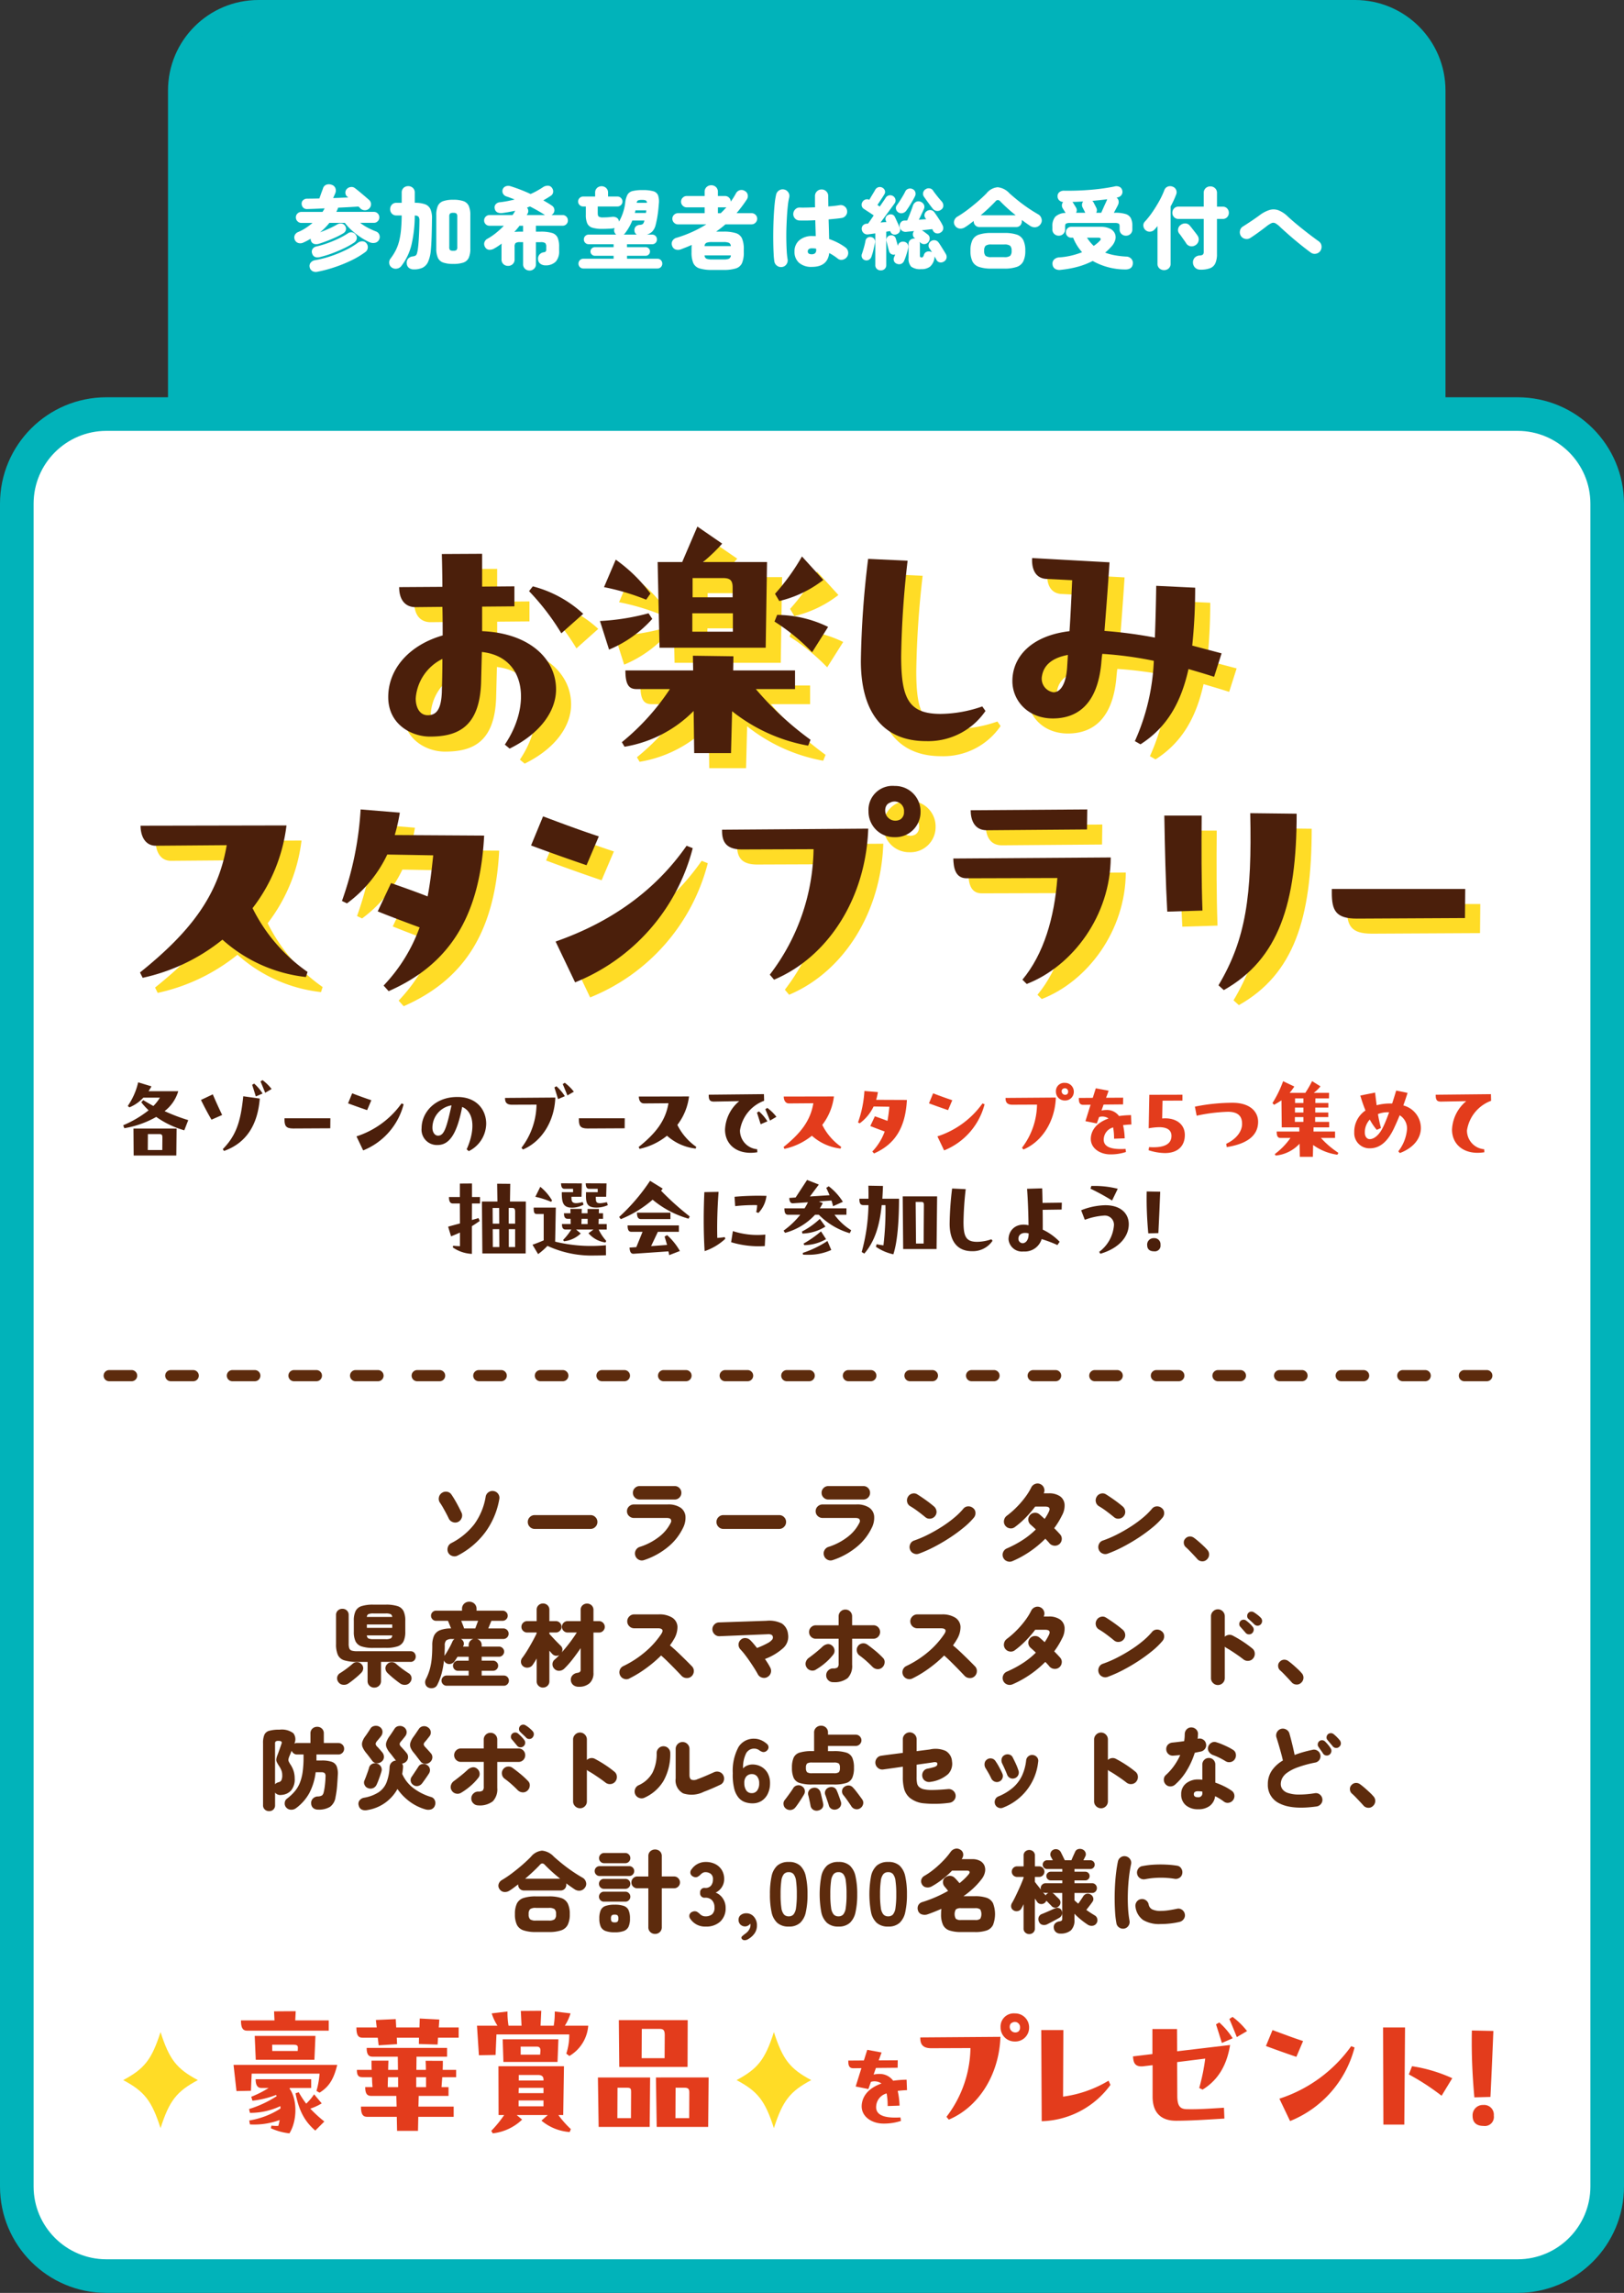
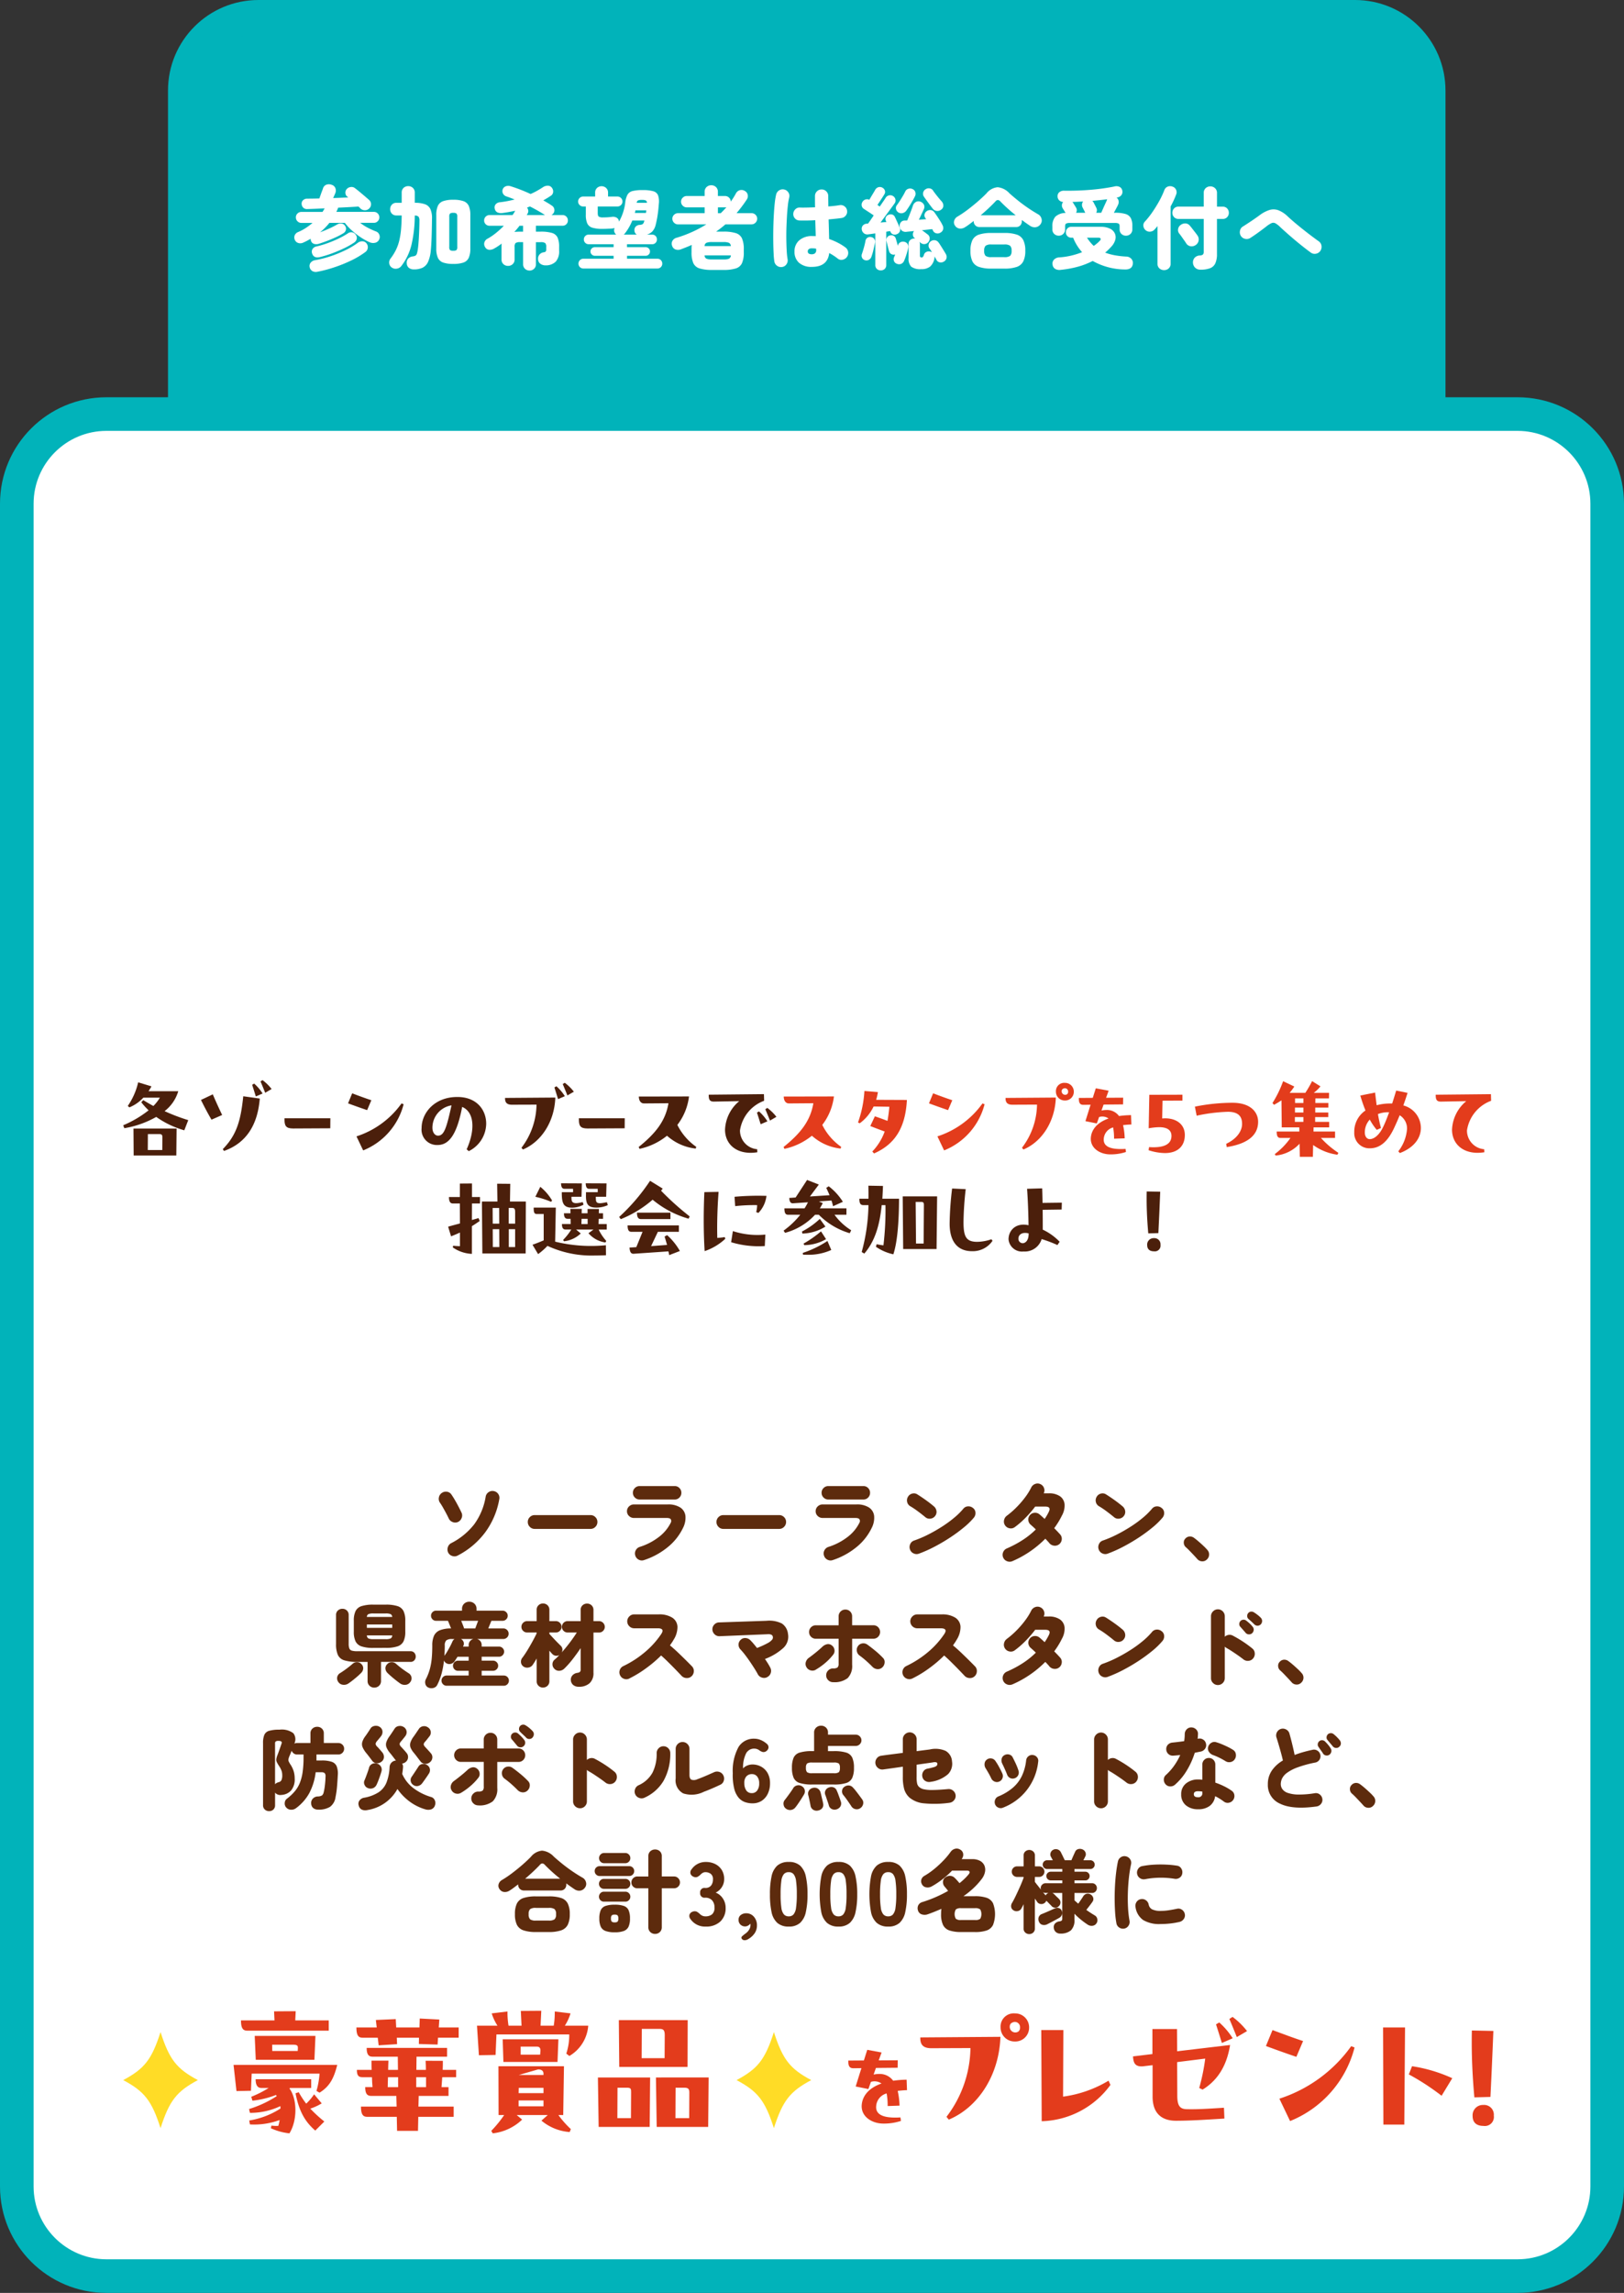
<svg xmlns="http://www.w3.org/2000/svg" width="290" height="409.346" viewBox="0 0 290 409.346">
  <rect x="0" y="0" width="290" height="409.346" fill="#333333" stroke="none" />
  <defs>
    <clipPath id="a">
-       <rect width="239.341" height="85.634" fill="none" />
-     </clipPath>
+       </clipPath>
    <clipPath id="b">
      <rect width="244.273" height="31.312" fill="none" />
    </clipPath>
    <clipPath id="c">
      <rect width="244.752" height="21.885" fill="none" />
    </clipPath>
  </defs>
  <g transform="translate(-43 -5852.246)">
    <g transform="translate(-0.438 -2334.542)">
      <g transform="translate(73.438 8186.788)" fill="#01b3ba">
        <path d="M 225.123 81.273 L 3 81.273 L 3 16.159 C 3 12.644 4.369 9.339 6.854 6.854 C 9.339 4.369 12.644 3 16.159 3 L 211.964 3 C 215.479 3 218.783 4.369 221.269 6.854 C 223.754 9.339 225.123 12.644 225.123 16.159 L 225.123 81.273 Z" stroke="none" />
        <path d="M 16.159 6 C 10.557 6 6 10.557 6 16.159 L 6 78.273 L 222.123 78.273 L 222.123 16.159 C 222.123 10.557 217.566 6 211.964 6 L 16.159 6 M 16.159 -7.62939453125e-06 L 211.964 -7.62939453125e-06 C 220.888 -7.62939453125e-06 228.123 7.234 228.123 16.159 L 228.123 84.273 L 1.52587890625e-05 84.273 L 1.52587890625e-05 16.159 C 1.52587890625e-05 7.234 7.235 -7.62939453125e-06 16.159 -7.62939453125e-06 Z" stroke="none" fill="#01b3ba" />
      </g>
      <path d="M-87.5-3.312a1.576,1.576,0,0,1-.92.04.837.837,0,0,1-.536-.52.946.946,0,0,1-.064-.4q-.3.176-.632.352t-.664.32a1.229,1.229,0,0,1-.912.088A.983.983,0,0,1-91.856-4a1.035,1.035,0,0,1-.016-.816,1.136,1.136,0,0,1,.656-.592,8.68,8.68,0,0,0,1.312-.7,11.294,11.294,0,0,0,1.216-.912h-2a.939.939,0,0,1-.688-.288A.939.939,0,0,1-91.664-8a.931.931,0,0,1,.288-.7.952.952,0,0,1,.688-.28h3.776a7.244,7.244,0,0,0,.384-.64q-.9.048-1.7.08t-1.4.048a.939.939,0,0,1-.72-.248.979.979,0,0,1-.288-.7.8.8,0,0,1,.256-.632,1.026,1.026,0,0,1,.7-.28q.464,0,1.024-.008t1.184-.024q.1-.272.24-.672t.264-.72q.12-.32.136-.368a1,1,0,0,1,.656-.712,1.373,1.373,0,0,1,.912.04.989.989,0,0,1,.664.616,1.2,1.2,0,0,1-.024.872q-.048.112-.16.368t-.224.5q.7-.016,1.4-.048t1.3-.048l-.16-.128a.923.923,0,0,1-.352-.64.925.925,0,0,1,.24-.736,1.074,1.074,0,0,1,.68-.36.984.984,0,0,1,.792.2q.3.224.784.624t.96.808q.48.408.768.664a1.026,1.026,0,0,1,.352.752,1.026,1.026,0,0,1-.352.8,1.04,1.04,0,0,1-.784.288,1.124,1.124,0,0,1-.784-.336,4.5,4.5,0,0,0-.32-.32q-.688.048-1.64.1t-1.992.1a3.822,3.822,0,0,1-.152.384l-.168.368h6.688a.945.945,0,0,1,.7.28.945.945,0,0,1,.28.7.952.952,0,0,1-.28.688.931.931,0,0,1-.7.288h-2.432a8.621,8.621,0,0,0,1.32.856,14.292,14.292,0,0,0,1.544.7.964.964,0,0,1,.56.592,1.025,1.025,0,0,1-.048.848,1.031,1.031,0,0,1-.728.568,1.562,1.562,0,0,1-.968-.1,10.612,10.612,0,0,1-1.576-.872,13.084,13.084,0,0,1-1.592-1.232,9.266,9.266,0,0,1-1.248-1.352H-85.68a10.751,10.751,0,0,1-1.664,1.68q.816-.3,1.648-.68a14.493,14.493,0,0,0,1.424-.728,1.147,1.147,0,0,1,.76-.152.855.855,0,0,1,.632.408.865.865,0,0,1,.144.728.938.938,0,0,1-.432.584,12.356,12.356,0,0,1-1.336.712q-.744.344-1.52.64T-87.5-3.312Zm-.3,5.008a1.244,1.244,0,0,1-.944-.128,1.058,1.058,0,0,1-.464-.7.955.955,0,0,1,.192-.8,1.255,1.255,0,0,1,.768-.432,18.2,18.2,0,0,0,2.76-.7,22.075,22.075,0,0,0,2.7-1.1,13.368,13.368,0,0,0,2.192-1.312,1.277,1.277,0,0,1,.856-.256.9.9,0,0,1,.712.4,1.057,1.057,0,0,1,.2.784,1.047,1.047,0,0,1-.392.7A15.554,15.554,0,0,1-81.768-.32,24.593,24.593,0,0,1-84.784.9,23.107,23.107,0,0,1-87.808,1.7Zm.4-2.608q-1.1.24-1.376-.688a.88.88,0,0,1,.088-.76,1.061,1.061,0,0,1,.7-.456,17.061,17.061,0,0,0,1.992-.592q1.016-.368,1.952-.816a13.871,13.871,0,0,0,1.64-.912.978.978,0,0,1,.776-.2.96.96,0,0,1,.648.424.908.908,0,0,1,.176.768,1.094,1.094,0,0,1-.464.64A13.68,13.68,0,0,1-83.1-2.472q-1.048.5-2.168.912A18.852,18.852,0,0,1-87.408-.912Zm16.8,2.192a1.391,1.391,0,0,1-.872-.264,1.066,1.066,0,0,1-.392-.792,1.108,1.108,0,0,1,.232-.848,1.3,1.3,0,0,1,.856-.416,1.466,1.466,0,0,0,.464-.136.625.625,0,0,0,.256-.36,4.713,4.713,0,0,0,.176-.848q.048-.3.1-.9t.088-1.336q.04-.736.064-1.48t.024-1.336a1.152,1.152,0,0,0-.152-.68.88.88,0,0,0-.68-.216,23.3,23.3,0,0,1-.56,5.112A10.125,10.125,0,0,1-72.816.656a1.249,1.249,0,0,1-.808.488,1.2,1.2,0,0,1-.92-.2,1.041,1.041,0,0,1-.448-.736,1.1,1.1,0,0,1,.208-.832,9.473,9.473,0,0,0,.96-1.52,8.1,8.1,0,0,0,.608-1.664,13.494,13.494,0,0,0,.328-2.008q.1-1.112.12-2.536h-.944a1.059,1.059,0,0,1-.816-.328,1.124,1.124,0,0,1-.3-.792,1.152,1.152,0,0,1,.3-.8,1.046,1.046,0,0,1,.816-.336h.944v-1.808a1.111,1.111,0,0,1,.336-.856,1.176,1.176,0,0,1,.832-.312,1.184,1.184,0,0,1,.824.312,1.1,1.1,0,0,1,.344.856v1.808a5.263,5.263,0,0,1,1.824.256,1.7,1.7,0,0,1,.968.872,3.967,3.967,0,0,1,.28,1.736q-.016,1.648-.064,3.152t-.144,2.464a6.428,6.428,0,0,1-.5,2.08A2.122,2.122,0,0,1-69.048.984,3.6,3.6,0,0,1-70.608,1.28ZM-63.552.3A5.347,5.347,0,0,1-65.368.056,1.613,1.613,0,0,1-66.312-.8a4,4,0,0,1-.28-1.648V-8.4a3.993,3.993,0,0,1,.28-1.656,1.617,1.617,0,0,1,.944-.848,5.347,5.347,0,0,1,1.816-.248,5.347,5.347,0,0,1,1.816.248,1.617,1.617,0,0,1,.944.848,3.993,3.993,0,0,1,.28,1.656v5.952A4,4,0,0,1-60.792-.8a1.613,1.613,0,0,1-.944.856A5.347,5.347,0,0,1-63.552.3Zm0-2.352a.919.919,0,0,0,.568-.12.8.8,0,0,0,.136-.568V-8.128a.8.8,0,0,0-.136-.56.874.874,0,0,0-.568-.128.908.908,0,0,0-.584.128.8.8,0,0,0-.136.56v5.392a.8.8,0,0,0,.136.568A.956.956,0,0,0-63.552-2.048Zm13.616,3.536a1.156,1.156,0,0,1-.816-.312,1.071,1.071,0,0,1-.336-.824V-3.584h-.528a1.347,1.347,0,0,0-.816.16.953.953,0,0,0-.176.688V-.512a1.1,1.1,0,0,1-.344.856,1.184,1.184,0,0,1-.824.312A1.184,1.184,0,0,1-54.6.344a1.1,1.1,0,0,1-.344-.856V-2.736q0-.16.008-.312t.024-.28q-.32.24-.656.464t-.656.4a1.6,1.6,0,0,1-.88.248.884.884,0,0,1-.752-.456,1.033,1.033,0,0,1-.16-.824,1.123,1.123,0,0,1,.624-.728A10.969,10.969,0,0,0-55.92-5.232a14.341,14.341,0,0,0,1.392-1.28h-2.56a.94.94,0,0,1-.68-.272.9.9,0,0,1-.28-.672.926.926,0,0,1,.28-.68.926.926,0,0,1,.68-.28h4.112a7.561,7.561,0,0,0,.48-.768q-.544.112-1.112.216t-1.176.184a1.62,1.62,0,0,1-.864-.1.9.9,0,0,1-.5-.656.865.865,0,0,1,.16-.8,1.1,1.1,0,0,1,.768-.368q.7-.08,1.352-.208t1.272-.288q-.368-.144-.728-.28t-.7-.248a1.06,1.06,0,0,1-.68-.568.955.955,0,0,1,.008-.792.929.929,0,0,1,.552-.48,1.306,1.306,0,0,1,.808,0,28.7,28.7,0,0,1,3.584,1.392,12.71,12.71,0,0,0,1.176-.584q.552-.312,1.016-.616a1.486,1.486,0,0,1,.888-.28.853.853,0,0,1,.728.376,1.033,1.033,0,0,1,.216.776.868.868,0,0,1-.392.632q-.336.224-.68.432t-.68.4q.416.24.808.472t.728.472a.928.928,0,0,1,.432.664.937.937,0,0,1-.208.76,1.338,1.338,0,0,1-.3.256h1.984a.9.9,0,0,1,.672.28.94.94,0,0,1,.272.68.913.913,0,0,1-.272.672.913.913,0,0,1-.672.272H-48.8v1.056h.832a6.932,6.932,0,0,1,2.032.232,1.578,1.578,0,0,1,1,.816,3.974,3.974,0,0,1,.28,1.672v.688a2.738,2.738,0,0,1-.6,1.944A2.511,2.511,0,0,1-47.088.56,1.553,1.553,0,0,1-47.976.3a1.023,1.023,0,0,1-.44-.808,1.127,1.127,0,0,1,.224-.824,1.161,1.161,0,0,1,.784-.44.653.653,0,0,0,.336-.128.474.474,0,0,0,.112-.368v-.464a.923.923,0,0,0-.184-.688,1.389,1.389,0,0,0-.824-.16H-48.8V.352a1.071,1.071,0,0,1-.336.824A1.136,1.136,0,0,1-49.936,1.488Zm-.5-9.9h3.28a.033.033,0,0,1-.024-.008.033.033,0,0,0-.024-.008q-.528-.352-1.216-.744t-1.44-.776l-.528.192a1.054,1.054,0,0,1,.216.52.865.865,0,0,1-.12.568q-.032.064-.072.128T-50.432-8.416Zm-2.224,3.008a10.182,10.182,0,0,1,1.04-.048h.528V-6.512h-.64q-.208.288-.44.56T-52.656-5.408Zm12.32,6.528a.831.831,0,0,1-.608-.256A.831.831,0,0,1-41.2.256a.849.849,0,0,1,.256-.624.831.831,0,0,1,.608-.256h5.408v-.528h-3.36a.749.749,0,0,1-.536-.224.728.728,0,0,1-.232-.544.728.728,0,0,1,.232-.544.749.749,0,0,1,.536-.224h3.36v-.528h-4.464a.817.817,0,0,1-.6-.248.817.817,0,0,1-.248-.6.836.836,0,0,1,.248-.616.817.817,0,0,1,.6-.248h4.944a.976.976,0,0,1-.36-.536.843.843,0,0,1,.072-.632q-.112.016-.232.04t-.248.04q-.512.032-.928.048t-.784.016a6.063,6.063,0,0,1-1.784-.208,1.449,1.449,0,0,1-.912-.752,3.694,3.694,0,0,1-.264-1.568V-9.952h-.48A.862.862,0,0,1-41-10.216a.844.844,0,0,1-.264-.616A.862.862,0,0,1-41-11.464a.862.862,0,0,1,.632-.264h2.144v-.688a1.091,1.091,0,0,1,.336-.84,1.156,1.156,0,0,1,.816-.312,1.164,1.164,0,0,1,.808.312,1.078,1.078,0,0,1,.344.84v.688h1.68a.862.862,0,0,1,.632.264.862.862,0,0,1,.264.632.844.844,0,0,1-.264.616.862.862,0,0,1-.632.264h-3.52v1.168q0,.5.184.64A1.391,1.391,0,0,0-36.8-8q.464,0,.8-.024t.768-.072a1.283,1.283,0,0,1,.9.176.827.827,0,0,1,.36.688,9.1,9.1,0,0,0,1.12-3.392,4,4,0,0,1,.408-1.44,1.42,1.42,0,0,1,.912-.648,7.4,7.4,0,0,1,1.8-.168,6.754,6.754,0,0,1,1.872.2,1.269,1.269,0,0,1,.872.736,3.485,3.485,0,0,1,.136,1.528q-.08,1.12-.224,2.056a17.471,17.471,0,0,1-.352,1.736,2.636,2.636,0,0,1-.568,1.112,2.1,2.1,0,0,1-1.016.584h.976a.81.81,0,0,1,.608.248.851.851,0,0,1,.24.616.831.831,0,0,1-.24.6.81.81,0,0,1-.608.248h-4.5v.528H-29.2a.741.741,0,0,1,.544.224.741.741,0,0,1,.224.544.741.741,0,0,1-.224.544.741.741,0,0,1-.544.224h-3.328v.528H-27.1a.823.823,0,0,1,.616.256.863.863,0,0,1,.248.624.844.844,0,0,1-.248.608.823.823,0,0,1-.616.256Zm7.2-6.048h2.368a.834.834,0,0,1-.432-.7.931.931,0,0,1,.224-.736,1.026,1.026,0,0,1,.7-.3,1.358,1.358,0,0,0,.5-.112.684.684,0,0,0,.256-.352q.032-.08.056-.16t.04-.16h-2.16A9.57,9.57,0,0,1-32.864-5.2,1.1,1.1,0,0,1-33.136-4.928Zm2-3.872h1.984a1.111,1.111,0,0,0,.04-.232q.008-.12.024-.232h-1.936a2,2,0,0,1-.048.232Q-31.1-8.912-31.136-8.8Zm.336-1.808h1.824a.46.46,0,0,0-.192-.416,1.634,1.634,0,0,0-.688-.1,1.747,1.747,0,0,0-.72.1A.528.528,0,0,0-30.8-10.608ZM-17.344,1.376a7.247,7.247,0,0,1-2.24-.272A1.78,1.78,0,0,1-20.7.144a4.813,4.813,0,0,1-.312-1.936v-.5q0-.224.008-.424t.024-.376q-.448.208-.912.392t-.96.376a1.47,1.47,0,0,1-1.016.048,1.013,1.013,0,0,1-.616-.672,1.021,1.021,0,0,1,.056-.856,1.185,1.185,0,0,1,.76-.568,22,22,0,0,0,5.3-2.384h-5.056a.971.971,0,0,1-.712-.3.971.971,0,0,1-.3-.712.945.945,0,0,1,.3-.7.984.984,0,0,1,.712-.288h4.752v-1.04h-3.2a.971.971,0,0,1-.712-.3.971.971,0,0,1-.3-.712.971.971,0,0,1,.3-.712.971.971,0,0,1,.712-.3h3.2v-.736a1.123,1.123,0,0,1,.344-.864,1.188,1.188,0,0,1,.84-.32,1.188,1.188,0,0,1,.84.32,1.123,1.123,0,0,1,.344.864v.736h1.28a1,1,0,0,1,.72.3.906.906,0,0,1,.288.712q.256-.352.488-.72t.44-.752a1.127,1.127,0,0,1,.712-.584,1.131,1.131,0,0,1,.9.152.987.987,0,0,1,.5.688,1.085,1.085,0,0,1-.184.848q-.432.656-.888,1.256t-.92,1.16H-10.3a.984.984,0,0,1,.712.288.945.945,0,0,1,.3.7.971.971,0,0,1-.3.712.971.971,0,0,1-.712.3H-14.96q-.4.352-.816.672t-.848.624h1.3a7.167,7.167,0,0,1,2.232.272,1.779,1.779,0,0,1,1.1.96,4.813,4.813,0,0,1,.312,1.936v.5A4.813,4.813,0,0,1-11.992.144a1.779,1.779,0,0,1-1.1.96,7.167,7.167,0,0,1-2.232.272Zm0-1.872h2.016A2.531,2.531,0,0,0-14.32-.632a.709.709,0,0,0,.336-.584h-4.7a.668.668,0,0,0,.328.584A2.6,2.6,0,0,0-17.344-.5ZM-18.688-2.88h4.7a.709.709,0,0,0-.336-.584A2.531,2.531,0,0,0-15.328-3.6h-2.016a2.6,2.6,0,0,0-1.016.136A.668.668,0,0,0-18.688-2.88ZM-16.3-8.752h.5q.544-.528,1.024-1.072a1.192,1.192,0,0,1-.12.024.85.85,0,0,1-.12.008H-16.3ZM.48.832A3.314,3.314,0,0,1-1.816.1,2.585,2.585,0,0,1-2.624-1.92a2.548,2.548,0,0,1,.848-1.992,3.449,3.449,0,0,1,2.384-.76H.88a2.606,2.606,0,0,1,.288.016q-.016-.64-.04-1.36T1.088-7.5q-.816.048-1.56.056t-1.272-.008a1.088,1.088,0,0,1-.8-.368,1.136,1.136,0,0,1-.3-.832,1.188,1.188,0,0,1,.376-.808,1.044,1.044,0,0,1,.824-.3q.48.016,1.192,0t1.5-.048q-.016-.528-.016-1.032v-.968a1.143,1.143,0,0,1,.344-.84,1.143,1.143,0,0,1,.84-.344,1.143,1.143,0,0,1,.84.344,1.143,1.143,0,0,1,.344.84q0,.432.008.9t.008.944a18.9,18.9,0,0,0,2.016-.224,1.109,1.109,0,0,1,.872.208,1.087,1.087,0,0,1,.456.752,1.1,1.1,0,0,1-.2.856,1.117,1.117,0,0,1-.744.472q-.4.064-1.016.128t-1.336.128q.032.96.056,1.864t.04,1.64a11.388,11.388,0,0,1,1.632.7,9.573,9.573,0,0,1,1.28.8,1.208,1.208,0,0,1,.48.792,1.2,1.2,0,0,1-.208.9,1.243,1.243,0,0,1-.776.5,1,1,0,0,1-.872-.2,9.8,9.8,0,0,0-1.52-.992Q3.28.832.48.832Zm-5.3.016a1.178,1.178,0,0,1-.9-.2,1.177,1.177,0,0,1-.5-.76A12.028,12.028,0,0,1-6.352-1.56q-.048-.92-.064-2.064t.008-2.384q.024-1.24.088-2.408t.168-2.128A12.508,12.508,0,0,1-5.9-12.1a1.194,1.194,0,0,1,.544-.736,1.149,1.149,0,0,1,.9-.144,1.156,1.156,0,0,1,.744.536,1.1,1.1,0,0,1,.136.9,11.145,11.145,0,0,0-.24,1.464q-.1.888-.16,1.944T-4.072-5.96Q-4.1-4.848-4.08-3.8t.072,1.9A12.64,12.64,0,0,0-3.856-.528a1.175,1.175,0,0,1-.2.888A1.11,1.11,0,0,1-4.816.848ZM.48-1.424A.839.839,0,0,0,1.04-1.6a.694.694,0,0,0,.208-.56v-.1a1.006,1.006,0,0,0-.016-.16q-.176-.032-.368-.048T.48-2.48a.847.847,0,0,0-.56.152.494.494,0,0,0-.176.392.452.452,0,0,0,.168.384A.959.959,0,0,0,.48-1.424ZM20,1.232a2.671,2.671,0,0,1-1.784-.44,2.03,2.03,0,0,1-.472-1.528v-2.5a.925.925,0,0,1,.3-.728,1.012,1.012,0,0,1,.7-.264h.1a.3.3,0,0,1,.1.016l-.08-.064a.817.817,0,0,1-.344-.592.928.928,0,0,1,.184-.672l.032-.032q-.4.048-.752.08t-.624.064a1.068,1.068,0,0,1-.816-.216,1.1,1.1,0,0,1-.384-.728.993.993,0,0,1,.192-.736.849.849,0,0,1,.688-.336h.224a1.941,1.941,0,0,0,.24-.016q.16-.384.36-.88t.376-.968q.176-.472.272-.76a1.167,1.167,0,0,1,.552-.7,1,1,0,0,1,.824-.032,1.124,1.124,0,0,1,.592.512.916.916,0,0,1-.016.832q-.144.32-.392.848t-.488,1.024q.336-.032.664-.056t.632-.04a.376.376,0,0,0-.08-.128.427.427,0,0,1-.08-.112.784.784,0,0,1-.112-.664.967.967,0,0,1,.4-.552,1.076,1.076,0,0,1,.736-.168.9.9,0,0,1,.608.392q.224.3.5.712t.528.816a7.443,7.443,0,0,1,.416.744,1.1,1.1,0,0,1,.12.768.938.938,0,0,1-.456.576.965.965,0,0,1-.752.136.881.881,0,0,1-.608-.488,1.434,1.434,0,0,0-.128-.256q-.368.032-.848.088t-.992.1q.128.08.328.232l.4.3q.2.152.3.232a.835.835,0,0,1,.352.656,1.016,1.016,0,0,1-.256.72.921.921,0,0,1-.656.336.937.937,0,0,1-.7-.224.711.711,0,0,0-.088-.072.974.974,0,0,1-.12-.1,1.113,1.113,0,0,1,.08.4v2.048a.372.372,0,0,0,.072.264.372.372,0,0,0,.264.072A.294.294,0,0,0,20.3-.936a1.045,1.045,0,0,0,.184-.376.824.824,0,0,1,.472-.544,1.089,1.089,0,0,1,.76-.016q.064.016.112.032a.4.4,0,0,1,.1.048q-.128-.208-.248-.384t-.216-.3a.875.875,0,0,1-.128-.688.905.905,0,0,1,.384-.576.975.975,0,0,1,.728-.184.964.964,0,0,1,.648.392q.176.24.424.632T24-2.128q.24.384.384.64a.98.98,0,0,1,.136.752.942.942,0,0,1-.456.608,1,1,0,0,1-.744.152.834.834,0,0,1-.6-.456q-.064-.128-.152-.288t-.184-.32a1.219,1.219,0,0,1-.032.384,2.517,2.517,0,0,1-.768,1.44A2.438,2.438,0,0,1,20,1.232Zm-7.216.224a.993.993,0,0,1-.7-.256.926.926,0,0,1-.28-.72V-5.152l-.688.1q-.336.048-.608.08a.967.967,0,0,1-.76-.216,1,1,0,0,1-.36-.664.873.873,0,0,1,.216-.728.983.983,0,0,1,.712-.3l.192-.016q.144-.192.416-.584t.592-.872q-.256-.192-.608-.424t-.664-.432q-.312-.2-.456-.3a.844.844,0,0,1-.408-.568.935.935,0,0,1,.136-.7.919.919,0,0,1,.544-.424.889.889,0,0,1,.672.056l.368-.624q.208-.352.4-.664t.272-.472a1,1,0,0,1,.576-.488.933.933,0,0,1,.7.072.923.923,0,0,1,.456.5.755.755,0,0,1-.088.7q-.112.192-.328.528t-.456.7q-.24.36-.448.664l.416.288q.4-.592.7-1.024t.344-.528a.952.952,0,0,1,.6-.44.956.956,0,0,1,.728.12.91.91,0,0,1,.424.592.847.847,0,0,1-.136.7q-.064.1-.328.456l-.64.872q-.376.512-.784,1.064l-.776,1.048q.272-.032.544-.056t.512-.04l-.08-.176a.8.8,0,0,1-.024-.672.812.812,0,0,1,.44-.432.969.969,0,0,1,.7-.056.79.79,0,0,1,.488.456q.1.192.264.56l.336.736q.168.368.248.576a.821.821,0,0,1,.024.68.9.9,0,0,1-.52.488.887.887,0,0,1-.688.04.793.793,0,0,1-.48-.5l-.032-.08q-.16.016-.336.048l-.368.064V.48a.926.926,0,0,1-.28.72A.993.993,0,0,1,12.784,1.456ZM15.648.272a.821.821,0,0,1-.5-.464.893.893,0,0,1,.016-.72q.1-.224.192-.48a.881.881,0,0,1-.7-.064.845.845,0,0,1-.4-.544q-.1-.336-.232-.864t-.216-.88a.838.838,0,0,1,.1-.688.8.8,0,0,1,.544-.352.877.877,0,0,1,.632.072.84.84,0,0,1,.392.536q.064.208.168.568t.184.68l.016-.032a.853.853,0,0,1,.416-.592,1,1,0,0,1,.7-.1.894.894,0,0,1,.592.376.889.889,0,0,1,.128.744q-.112.512-.32,1.168a10.624,10.624,0,0,1-.416,1.12A1.007,1.007,0,0,1,16.4.3,1,1,0,0,1,15.648.272Zm.224-9.2a.931.931,0,0,1-.376-.584.808.808,0,0,1,.152-.664q.24-.32.52-.752t.544-.88q.264-.448.44-.816a.893.893,0,0,1,.56-.488,1,1,0,0,1,.752.056.871.871,0,0,1,.48.528.934.934,0,0,1-.048.736q-.3.608-.744,1.344t-.808,1.232a1.121,1.121,0,0,1-.68.448A.961.961,0,0,1,15.872-8.928Zm7.744-.5a1.055,1.055,0,0,1-.792.272A1.021,1.021,0,0,1,22.1-9.52q-.336-.416-.8-1.048t-.832-1.16a.9.9,0,0,1-.112-.72.927.927,0,0,1,.448-.592.974.974,0,0,1,.712-.144.872.872,0,0,1,.616.416q.16.24.432.592t.568.712q.3.36.52.6a1.148,1.148,0,0,1,.3.72A.853.853,0,0,1,23.616-9.424ZM9.952-.368a.8.8,0,0,1-.5-.408.847.847,0,0,1-.04-.7q.16-.448.352-1.128t.288-1.224a.806.806,0,0,1,.376-.56.853.853,0,0,1,.648-.1.835.835,0,0,1,.552.344.869.869,0,0,1,.12.7q-.112.544-.28,1.248a10.759,10.759,0,0,1-.344,1.184,1.018,1.018,0,0,1-.464.576A.89.89,0,0,1,9.952-.368Zm17.9-5.9a1.469,1.469,0,0,1-1,.256,1.114,1.114,0,0,1-.808-.512A1,1,0,0,1,25.9-7.44a1.263,1.263,0,0,1,.6-.72A19.238,19.238,0,0,0,28.36-9.424q.968-.736,1.84-1.5T31.664-12.3a2.887,2.887,0,0,1,1.984-1.088,3.269,3.269,0,0,1,2.1,1.072q.64.576,1.48,1.256t1.784,1.328q.944.648,1.872,1.176a1.248,1.248,0,0,1,.592.76,1.079,1.079,0,0,1-.144.968,1.246,1.246,0,0,1-.864.576,1.456,1.456,0,0,1-1.04-.256q-.672-.448-1.472-1.04a.5.5,0,0,1,.016.12v.1a1.068,1.068,0,0,1-.28.752,1,1,0,0,1-.776.3H30.448a1.028,1.028,0,0,1-.784-.3,1.051,1.051,0,0,1-.288-.752.033.033,0,0,1,.008-.024.033.033,0,0,0,.008-.024q-.4.3-.784.592T27.856-6.272Zm4.688,7.408a6.734,6.734,0,0,1-2.216-.3,2.014,2.014,0,0,1-1.176-.992,4.247,4.247,0,0,1-.352-1.9,4.247,4.247,0,0,1,.352-1.9,1.984,1.984,0,0,1,1.176-.984,6.908,6.908,0,0,1,2.216-.288h2.288a6.9,6.9,0,0,1,2.224.288,2.016,2.016,0,0,1,1.176.984,4.166,4.166,0,0,1,.36,1.9,4.166,4.166,0,0,1-.36,1.9A2.047,2.047,0,0,1,37.056.84a6.722,6.722,0,0,1-2.224.3Zm0-2.048h2.288a1.716,1.716,0,0,0,1.048-.224,1.184,1.184,0,0,0,.264-.912,1.158,1.158,0,0,0-.264-.9,1.716,1.716,0,0,0-1.048-.224H32.544a1.676,1.676,0,0,0-1.04.224,1.182,1.182,0,0,0-.256.9,1.209,1.209,0,0,0,.256.912A1.676,1.676,0,0,0,32.544-.912Zm-1.92-7.472H36.88a28.545,28.545,0,0,1-2.736-2.464.7.7,0,0,0-.448-.264.615.615,0,0,0-.448.264q-.544.576-1.216,1.208T30.624-8.384ZM44.56-4.736a1.136,1.136,0,0,1-.8-.312,1.071,1.071,0,0,1-.336-.824v-.48a2.588,2.588,0,0,1,.512-1.76,2.71,2.71,0,0,1,1.84-.688q-.048-.1-.16-.272T45.4-9.416q-.1-.168-.136-.216a.978.978,0,0,1-.136-.584.862.862,0,0,1,.232-.536,1.1,1.1,0,0,1-.728-.312.985.985,0,0,1-.28-.728.875.875,0,0,1,.336-.728,1.264,1.264,0,0,1,.848-.248q1.12.016,2.344-.024t2.432-.144q1.208-.1,2.28-.256t1.9-.328a1.313,1.313,0,0,1,.936.072.891.891,0,0,1,.456.568.952.952,0,0,1-.12.872,1.081,1.081,0,0,1-.648.424l-.224.048a.944.944,0,0,1,.352.56,1.132,1.132,0,0,1-.1.736q-.064.16-.288.576l-.448.832h.208a6.306,6.306,0,0,1,1.856.216,1.572,1.572,0,0,1,.952.728,2.956,2.956,0,0,1,.28,1.408v.592a1.091,1.091,0,0,1-.336.84,1.136,1.136,0,0,1-.8.312,1.128,1.128,0,0,1-.808-.312,1.1,1.1,0,0,1-.328-.84v-.528q0-.368-.176-.48a1.425,1.425,0,0,0-.688-.112H46.56a1.425,1.425,0,0,0-.688.112q-.176.112-.176.48v.544a1.071,1.071,0,0,1-.336.824A1.136,1.136,0,0,1,44.56-4.736Zm.352,6.1A1.536,1.536,0,0,1,43.9,1.176,1.021,1.021,0,0,1,43.456.4a1.021,1.021,0,0,1,.264-.872,1.392,1.392,0,0,1,.936-.392,13.09,13.09,0,0,0,2.176-.328,13.994,13.994,0,0,0,1.9-.6,8.467,8.467,0,0,1-1.6-2.592h-.352a.9.9,0,0,1-.672-.28.94.94,0,0,1-.272-.68.967.967,0,0,1,.272-.688.887.887,0,0,1,.672-.288h5.264A3.676,3.676,0,0,1,53.7-6a1.8,1.8,0,0,1,.872.848A1.693,1.693,0,0,1,54.656-4a2.913,2.913,0,0,1-.72,1.232q-.256.288-.528.552t-.56.5a9.854,9.854,0,0,0,1.672.464,15.658,15.658,0,0,0,2.04.24,1.262,1.262,0,0,1,.944.384,1.1,1.1,0,0,1,.288.88q-.1,1.088-1.44,1.04a11.912,11.912,0,0,1-5.728-1.52A13.574,13.574,0,0,1,48.04.784,18.473,18.473,0,0,1,44.912,1.36ZM51.248-8.832h.9q.144-.32.352-.792t.408-.9q.2-.432.264-.608a.313.313,0,0,0,.024-.064.1.1,0,0,1,.024-.048q-.608.08-1.28.152t-1.376.136a1.573,1.573,0,0,1,.192.24l.128.248.224.432q.112.216.128.264A.911.911,0,0,1,51.248-8.832Zm-3.6,0h1.664l-.032-.032q-.032-.08-.136-.28t-.2-.392q-.1-.192-.128-.24a1.026,1.026,0,0,1-.1-.56.9.9,0,0,1,.208-.5q-.5.016-.976.04t-.944.024a.251.251,0,0,0,.048.064,1.846,1.846,0,0,1,.152.232q.12.2.248.4a1.791,1.791,0,0,1,.144.248A.87.87,0,0,1,47.648-8.832Zm3.168,5.92q.288-.208.552-.424a4.979,4.979,0,0,0,.488-.456q.256-.24.184-.416t-.44-.176h-2q.272.416.568.784A6.071,6.071,0,0,0,50.816-2.912Zm19.056,4.24A1.3,1.3,0,0,1,68.92.976a1.314,1.314,0,0,1-.392-.9,1.22,1.22,0,0,1,.288-.856,1.3,1.3,0,0,1,.9-.424.956.956,0,0,0,.6-.176.746.746,0,0,0,.136-.512v-5.84h-4.5a1.052,1.052,0,0,1-.8-.32,1.076,1.076,0,0,1-.3-.768,1.1,1.1,0,0,1,.3-.784,1.052,1.052,0,0,1,.8-.32h4.5v-2.432a1.123,1.123,0,0,1,.344-.864,1.188,1.188,0,0,1,.84-.32,1.2,1.2,0,0,1,.832.32,1.11,1.11,0,0,1,.352.864V-9.92h1.008a1.047,1.047,0,0,1,.808.32,1.112,1.112,0,0,1,.3.784,1.091,1.091,0,0,1-.3.768,1.047,1.047,0,0,1-.808.32H72.816v6.256A3.962,3.962,0,0,1,72.528.184a1.706,1.706,0,0,1-.928.88A4.629,4.629,0,0,1,69.872,1.328Zm-6.5.08a1.205,1.205,0,0,1-.84-.312A1.1,1.1,0,0,1,62.192.24v-6.7a3.345,3.345,0,0,1-.248.312l-.264.3a1.176,1.176,0,0,1-.8.392,1.078,1.078,0,0,1-.848-.3,1.129,1.129,0,0,1-.36-.736.923.923,0,0,1,.264-.752,15.505,15.505,0,0,0,1.376-1.744q.656-.96,1.208-1.96a15.063,15.063,0,0,0,.9-1.928,1.067,1.067,0,0,1,.6-.624,1.184,1.184,0,0,1,.856,0,1.046,1.046,0,0,1,.632.552,1.052,1.052,0,0,1,.008.888,15.89,15.89,0,0,1-.976,2.1V.24A1.1,1.1,0,0,1,64.2,1.1,1.184,1.184,0,0,1,63.376,1.408Zm5.648-4.48a1.262,1.262,0,0,1-.944.216,1.133,1.133,0,0,1-.768-.536q-.128-.208-.368-.544T66.472-4.6q-.232-.328-.392-.52a.979.979,0,0,1-.2-.824,1.083,1.083,0,0,1,.456-.712,1.353,1.353,0,0,1,.856-.272,1.059,1.059,0,0,1,.792.416q.144.16.408.5t.528.68q.264.336.392.528a1.215,1.215,0,0,1,.224.952A1.193,1.193,0,0,1,69.024-3.072Zm20.56,1.36q-.784-.576-1.736-1.336T85.936-4.64q-.96-.832-1.808-1.616a3.888,3.888,0,0,0-.888-.7.8.8,0,0,0-.7-.016,4.767,4.767,0,0,0-.944.616q-.768.592-1.472,1.1t-1.36.928a1.207,1.207,0,0,1-.912.152,1.168,1.168,0,0,1-.768-.52,1.234,1.234,0,0,1-.16-.912,1.1,1.1,0,0,1,.5-.752Q78-6.72,78.84-7.28t1.576-1.1a5.944,5.944,0,0,1,1.768-.944,2.517,2.517,0,0,1,1.608.048A5.127,5.127,0,0,1,85.5-8.128q.8.736,1.784,1.544t1.968,1.56q.984.752,1.768,1.312a1.148,1.148,0,0,1,.464.792,1.3,1.3,0,0,1-.208.9,1.215,1.215,0,0,1-.784.5A1.156,1.156,0,0,1,89.584-1.712Z" transform="translate(187.938 8233.603)" fill="#fff" />
    </g>
    <g transform="translate(43 5923.17)" fill="#fff">
      <path d="M 271 335.422 L 19 335.422 C 14.726 335.422 10.708 333.758 7.686 330.736 C 4.664 327.714 3 323.696 3 319.422 L 3 19 C 3 14.726 4.664 10.708 7.686 7.686 C 10.708 4.664 14.726 3 19 3 L 271 3 C 275.274 3 279.292 4.664 282.314 7.686 C 285.336 10.708 287 14.726 287 19 L 287 319.422 C 287 323.696 285.336 327.714 282.314 330.736 C 279.292 333.758 275.274 335.422 271 335.422 Z" stroke="none" />
      <path d="M 19 6 C 11.832 6 6 11.832 6 19 L 6 319.422 C 6 326.591 11.832 332.422 19 332.422 L 271 332.422 C 278.168 332.422 284 326.591 284 319.422 L 284 19 C 284 11.832 278.168 6 271 6 L 19 6 M 19 -3.0517578125e-05 L 271 -3.0517578125e-05 C 281.493 -3.0517578125e-05 290 8.507 290 19 L 290 319.422 C 290 329.916 281.493 338.422 271 338.422 L 19 338.422 C 8.507 338.422 0 329.916 0 319.422 L 0 19 C 0 8.507 8.507 -3.0517578125e-05 19 -3.0517578125e-05 Z" stroke="none" fill="#01b3ba" />
    </g>
    <g transform="translate(68 5946.252)" clip-path="url(#a)">
-       <path d="M42.849,18c8.385.334,13.2,4.907,13.2,10.386,0,3.764-2.668,7.813-8.289,10.577l-.858-.714c4.716-6.957,3.86-15.673-4.1-16.533l-.142,5.527c-.287,8.1-4.431,9.576-9.147,9.576-3.241,0-7.433-2.145-7.433-7.051,0-5.051,3.764-9.291,9.719-11.006,0-1.716,0-3.431-.047-5.1l-4.812.049c-1.763,0-2.908-1.24-2.908-3.575L35.75,10.1c0-1.238-.047-4.337-.1-5.861l7.195-.049v5.861L48.612,10v3.573l-5.763.049ZM35.654,28.773c.049-1.619.1-3.622.1-5.814a8.539,8.539,0,0,0-4.765,7.052c0,1.619.714,3,2.143,3,1.668,0,2.43-1.238,2.526-4.24M51.9,10a21.153,21.153,0,0,1,9,4.907L57,18.385a43.123,43.123,0,0,0-5.765-7.526Z" transform="translate(20.934 3.361)" fill="#ffdc26" />
      <path d="M56.4,17.976a21.394,21.394,0,0,1-7.718,5.479l-1.621-5.1a41.27,41.27,0,0,0,8.671-1.381Zm-1.1-3.431a41.4,41.4,0,0,0-7.526-2.239L49.868,7.4a27.712,27.712,0,0,1,6.194,6.052ZM81.885,30.507h-7a55.748,55.748,0,0,0,9.767,9.052l-.429,1.047A30.438,30.438,0,0,1,70.641,34.46l-.191,7.48H63.876l-.094-7.526A22.5,22.5,0,0,1,51.442,40.8l-.478-.811a42.187,42.187,0,0,0,8.577-9.481H53.586c-1.334,0-2-.716-2-3.335h12.1l-.049-2.621,7.242.1-.047,2.526H81.885Zm-24.2-7.386L57.35,7.829h4.382l2.715-6.337L68.878,4.54A30.61,30.61,0,0,1,65.45,7.829H76.883l-.238,15.293Zm5.859-2.857h7.242V16.976H63.542Zm7.195-6.146V12.354c0-1.332-.523-1.668-1.763-1.668H63.591v3.432Zm7.957,3.144a21.125,21.125,0,0,1,9.1,2.143l-2.859,4.527a36.262,36.262,0,0,0-6.717-5.48Zm8.242-6.241a20.456,20.456,0,0,1-7.862,3.764L78.312,13.5a38.526,38.526,0,0,0,4.813-6.67Z" transform="translate(37.775 1.198)" fill="#ffdc26" />
      <path d="M81.239,5.024A165.845,165.845,0,0,0,80.1,22.032c0,7.48,1.238,10.339,7.051,10.339a23.156,23.156,0,0,0,7.433-1.334l.571.809a12.38,12.38,0,0,1-10.624,5.383c-7.624,0-11.626-5.143-11.626-14.29A164.908,164.908,0,0,1,74.186,4.69Z" transform="translate(58.52 3.765)" fill="#ffdc26" />
      <path d="M123.927,25.812c-1.621-.523-3.1-.954-4.574-1.383-1.287,5.765-3.715,10.341-8.576,13.436l-1-.571a38.7,38.7,0,0,0,3.382-14.339,66.444,66.444,0,0,0-9.2-1.24c-.094.62-.142,1.19-.189,1.763-.716,7.29-4.289,9.719-8.529,9.767-4.62.047-7.337-3.24-7.337-6.67,0-4.287,3.335-8.1,10.2-8.909.189-2.764.334-5.908.476-9.1l-4.716-.238c-2.1-.191-2.526-2.143-2.43-3.717l13.816.763c-.285,4.431-.618,8.671-.9,12.244a79.534,79.534,0,0,1,9,1.192c.1-2.619.189-5.67.238-9.243l6.957.334a99.778,99.778,0,0,1-.525,10.339l5.241,1.383ZM95.245,28.576c1.049,0,2.192-1.1,2.43-4.384l.142-2.286c-2.81.525-4.287,1.81-4.62,3.715a2.454,2.454,0,0,0,2.048,2.955" transform="translate(70.567 3.701)" fill="#ffdc26" />
      <path d="M31.124,58.152a26.653,26.653,0,0,1-14.912-6.67A34.162,34.162,0,0,1,1.967,58.294l-.476-.952C10.447,50.15,15.45,43.669,16.975,34.615l-12.72.1c-2-.047-2.668-1.952-2.668-3.571l26.06-.049A30.1,30.1,0,0,1,21.6,45.861a30.217,30.217,0,0,0,9.816,11.386Z" transform="translate(1.197 24.958)" fill="#ffdc26" />
      <path d="M46.887,34.174C46.125,48.8,40.551,57.233,29.832,61.949l-.9-1a29.6,29.6,0,0,0,6.43-10.387c-2.477-.9-5.859-2.19-7.48-2.857l2.383-5.051c2.048.716,4.478,1.572,6.526,2.381.429-2.19.716-4.574,1-7.335l-8.193-.144a23.086,23.086,0,0,1-7.195,8.72l-.9-.429a58.53,58.53,0,0,0,3.335-16.342l7,.573a30.741,30.741,0,0,1-.907,4Z" transform="translate(17.254 23.685)" fill="#ffdc26" />
      <path d="M42.371,30.191c3.431,1.287,6.623,2.479,9.958,3.575l-2.192,5.145c-3.526-1.192-7.1-2.477-9.91-3.526ZM44.61,52.538c9.672-3.384,17.676-8.909,23.394-17.1l1.094.429A35.281,35.281,0,0,1,48.088,59.826Z" transform="translate(32.293 24.235)" fill="#ffdc26" />
      <path d="M62.719,38.518c-2.857,0-3.573-1.383-3.573-3.335v-.191L85.253,34.8c-.427,12.342-7.1,22.87-16.818,26.967l-.761-.9A37.714,37.714,0,0,0,75.488,38.47Zm31.874-6.672a4.487,4.487,0,0,1-4.671,4.48A4.567,4.567,0,0,1,85.3,31.7a4.291,4.291,0,0,1,4.669-4.525,4.54,4.54,0,0,1,4.622,4.667M91.639,31.8a1.69,1.69,0,0,0-2.526-1.619c-1.047.38-1,1.905-.429,2.526a1.817,1.817,0,0,0,2.335.427,1.505,1.505,0,0,0,.62-1.334" transform="translate(47.479 21.818)" fill="#ffdc26" />
      <path d="M110.165,38.079c-.047,10.341-6.766,19.392-15.008,22.585l-.763-.763c3.813-4.574,5.716-11.1,6.241-18.152l-16.2.047c-2.1,0-2.335-2-2.383-3.526Zm-4.24-5-17.914.142c-2.239,0-2.859-1.907-2.859-3.573l20.82-.142Z" transform="translate(65.869 23.685)" fill="#ffdc26" />
      <path d="M109.626,30.3c-.049,5.765-.049,11.721.142,16.96l-6.288.191c-.287-5.194-.429-11.386-.525-17.151Zm16.96-.334c0,16.008-3.193,25.965-13.007,31.492l-.952-.858c4.907-8.242,6-16.008,5.67-30.729Z" transform="translate(82.647 23.982)" fill="#ffdc26" />
      <path d="M119.55,37.38h23.821l-.047,5.194-19.3.1c-3.764,0-4.478-1.43-4.478-4.622Z" transform="translate(95.967 30.006)" fill="#ffdc26" />
      <path d="M41.358,16.513c8.385.334,13.2,4.907,13.2,10.386,0,3.764-2.668,7.813-8.289,10.577l-.858-.714c4.716-6.957,3.86-15.673-4.1-16.533l-.142,5.527c-.287,8.1-4.431,9.576-9.147,9.576-3.241,0-7.433-2.145-7.433-7.051,0-5.051,3.764-9.291,9.719-11.006,0-1.716,0-3.431-.047-5.1l-4.812.049c-1.763,0-2.908-1.24-2.908-3.575L34.259,8.6c0-1.238-.047-4.337-.1-5.861L41.358,2.7V8.556l5.763-.047v3.573l-5.763.049ZM34.163,27.281c.049-1.619.1-3.622.1-5.814a8.539,8.539,0,0,0-4.765,7.052c0,1.619.714,3,2.143,3,1.668,0,2.43-1.238,2.526-4.24M50.409,8.509a21.153,21.153,0,0,1,9,4.907l-3.907,3.477a43.124,43.124,0,0,0-5.765-7.526Z" transform="translate(19.737 2.163)" fill="#4b1f0b" />
      <path d="M54.9,16.484a21.394,21.394,0,0,1-7.718,5.479l-1.621-5.1a41.269,41.269,0,0,0,8.671-1.381ZM53.81,13.054a41.462,41.462,0,0,0-7.528-2.239l2.095-4.907a27.76,27.76,0,0,1,6.2,6.052ZM80.393,29.015h-7a55.749,55.749,0,0,0,9.767,9.052l-.429,1.047a30.438,30.438,0,0,1-13.578-6.146l-.191,7.48H62.386l-.1-7.526a22.5,22.5,0,0,1-12.338,6.385l-.48-.811a42.144,42.144,0,0,0,8.577-9.481H52.1c-1.336,0-2-.716-2-3.335h12.1l-.047-2.621,7.24.1-.047,2.526H80.393Zm-24.2-7.386L55.858,6.337H60.24L62.955,0l4.431,3.048a30.61,30.61,0,0,1-3.429,3.288H75.391l-.238,15.293Zm5.859-2.857h7.242V15.484H62.05Zm7.195-6.146V10.861c0-1.332-.523-1.668-1.763-1.668H62.1v3.432ZM77.2,15.77a21.125,21.125,0,0,1,9.1,2.143L83.443,22.44a36.263,36.263,0,0,0-6.717-5.48Zm8.244-6.241a20.476,20.476,0,0,1-7.864,3.764l-.763-1.287a38.525,38.525,0,0,0,4.813-6.67Z" transform="translate(36.578)" fill="#4b1f0b" />
      <path d="M79.748,3.532A165.845,165.845,0,0,0,78.6,20.54c0,7.48,1.238,10.339,7.05,10.339a23.156,23.156,0,0,0,7.433-1.334l.571.809a12.38,12.38,0,0,1-10.624,5.383c-7.624,0-11.626-5.143-11.626-14.29A164.9,164.9,0,0,1,72.7,3.2Z" transform="translate(57.324 2.567)" fill="#4b1f0b" />
      <path d="M122.436,24.32c-1.621-.523-3.1-.954-4.574-1.383-1.287,5.765-3.715,10.341-8.576,13.436l-1-.571a38.7,38.7,0,0,0,3.382-14.339,66.444,66.444,0,0,0-9.2-1.24c-.094.62-.142,1.19-.189,1.763-.716,7.29-4.289,9.719-8.529,9.767-4.62.047-7.337-3.24-7.337-6.67,0-4.287,3.335-8.1,10.2-8.909.189-2.764.334-5.908.476-9.1l-4.716-.238c-2.1-.191-2.526-2.143-2.43-3.717l13.816.763c-.285,4.431-.618,8.671-.9,12.244a79.533,79.533,0,0,1,9,1.192c.1-2.619.189-5.67.238-9.243l6.957.334a99.776,99.776,0,0,1-.525,10.339l5.241,1.383ZM93.754,27.084c1.049,0,2.192-1.1,2.43-4.384l.142-2.286c-2.81.525-4.287,1.81-4.62,3.715a2.454,2.454,0,0,0,2.048,2.955" transform="translate(69.37 2.503)" fill="#4b1f0b" />
      <path d="M29.633,56.659a26.653,26.653,0,0,1-14.912-6.67A34.162,34.162,0,0,1,.476,56.8L0,55.849c8.956-7.193,13.959-13.674,15.484-22.727l-12.72.1C.763,33.171.1,31.266.1,29.647l26.06-.049A30.1,30.1,0,0,1,20.1,44.368,30.217,30.217,0,0,0,29.92,55.754Z" transform="translate(0 23.759)" fill="#4b1f0b" />
      <path d="M45.4,32.682c-.763,14.626-6.337,23.059-17.056,27.775l-.9-1a29.6,29.6,0,0,0,6.43-10.387c-2.477-.9-5.859-2.19-7.48-2.857l2.383-5.051c2.048.716,4.478,1.572,6.526,2.381.429-2.19.716-4.574,1-7.335L28.1,36.064a23.086,23.086,0,0,1-7.195,8.72l-.9-.429a58.53,58.53,0,0,0,3.335-16.342l7,.573a30.74,30.74,0,0,1-.907,4Z" transform="translate(16.056 22.487)" fill="#4b1f0b" />
      <path d="M40.879,28.7c3.431,1.287,6.623,2.479,9.958,3.575l-2.192,5.145c-3.526-1.192-7.1-2.477-9.91-3.526Zm2.239,22.347c9.672-3.384,17.676-8.909,23.394-17.1l1.094.429A35.281,35.281,0,0,1,46.6,58.334Z" transform="translate(31.095 23.038)" fill="#4b1f0b" />
      <path d="M61.228,37.026c-2.857,0-3.573-1.383-3.573-3.335V33.5l26.107-.191c-.427,12.342-7.1,22.87-16.818,26.967l-.761-.9A37.715,37.715,0,0,0,74,36.978ZM93.1,30.354a4.487,4.487,0,0,1-4.671,4.48,4.567,4.567,0,0,1-4.62-4.622,4.291,4.291,0,0,1,4.669-4.525A4.54,4.54,0,0,1,93.1,30.354m-2.955-.047a1.69,1.69,0,0,0-2.526-1.619c-1.047.38-1,1.905-.429,2.526a1.817,1.817,0,0,0,2.335.427,1.505,1.505,0,0,0,.62-1.334" transform="translate(46.282 20.62)" fill="#4b1f0b" />
      <path d="M108.674,36.587c-.047,10.341-6.766,19.392-15.008,22.585l-.763-.763c3.813-4.574,5.716-11.1,6.241-18.152l-16.2.047c-2.1,0-2.335-2-2.383-3.526Zm-4.24-5-17.914.142c-2.239,0-2.859-1.907-2.859-3.573l20.82-.142Z" transform="translate(64.672 22.487)" fill="#4b1f0b" />
      <path d="M108.135,28.812c-.049,5.765-.049,11.721.142,16.96l-6.288.191c-.287-5.194-.429-11.386-.525-17.151Zm16.96-.334c0,16.008-3.193,25.965-13.007,31.492l-.952-.858c4.907-8.242,6-16.008,5.67-30.729Z" transform="translate(81.45 22.784)" fill="#4b1f0b" />
      <path d="M118.059,35.888H141.88l-.047,5.194-19.3.1c-3.764,0-4.478-1.43-4.478-4.622Z" transform="translate(94.77 28.809)" fill="#4b1f0b" />
    </g>
    <g transform="translate(65 6045.077)" clip-path="url(#b)">
      <path d="M11.617,7.006l-.706,1.816A16.383,16.383,0,0,1,5.9,6.432,17.259,17.259,0,0,1,.2,8.447L0,7.923A19.6,19.6,0,0,0,4.538,5.252a12.32,12.32,0,0,1-1.311-1.44l.36-.379c.607.379,1.212.722,1.8,1.049A7.6,7.6,0,0,0,6.553,2.99H3.6A6.92,6.92,0,0,1,1.1,4.728L.82,4.465A12.083,12.083,0,0,0,2.671.256L5.047.977c-.163.311-.345.59-.524.867H9.831A6.969,6.969,0,0,1,7.39,5.4a34.585,34.585,0,0,0,4.227,1.607M1.835,8.511h7.7l-.049,4.817H1.869ZM4.407,9.5,4.39,12.347H6.98L7,10.135c0-.491-.1-.639-.575-.639Z" transform="translate(0 0.138)" fill="#4b1f0b" />
      <path d="M11.128,2.54c.558,1.326,1.229,2.77,1.671,3.686l-1.9.835C10.293,6.046,9.636,4.8,9.014,3.54Zm8.389.753c-.377,4.7-2.409,7.946-6.39,9.355l-.214-.328c2.409-2.457,3.195-4.948,3.654-9.437Zm-.706-.376c-.213-.689-.425-1.377-.655-2.081l.36-.213a8.374,8.374,0,0,1,1.507,1.768Zm1.671-.656c-.262-.655-.575-1.425-.835-2.03L20.007,0a8.242,8.242,0,0,1,1.622,1.59Z" transform="translate(4.872 0)" fill="#4b1f0b" />
      <path d="M18.7,4.425H26.89L26.873,6.21l-6.635.034c-1.294,0-1.54-.493-1.54-1.591Z" transform="translate(10.106 2.391)" fill="#4b1f0b" />
      <path d="M26.8,1.532c1.178.444,2.275.852,3.424,1.229L29.473,4.53c-1.212-.41-2.442-.852-3.408-1.211Zm.77,7.684a15.873,15.873,0,0,0,8.043-5.882l.376.146a12.122,12.122,0,0,1-7.225,8.241Z" transform="translate(14.087 0.828)" fill="#4b1f0b" />
      <path d="M41.012,1.957c3.424,0,5.113,2.311,5.113,4.768a5.544,5.544,0,0,1-3.113,4.9l-.377-.328c1.408-3.081,1.573-6.553-.8-7.57-.884,4.635-2.212,6.8-4.375,6.8A2.74,2.74,0,0,1,34.59,7.512c0-2.737,2.343-5.555,6.341-5.555ZM39.931,3.448a4.05,4.05,0,0,0-3.408,4c0,.786.41,1.41,1,1.41,1.081,0,1.507-1.328,2.408-5.407" transform="translate(18.695 1.057)" fill="#4b1f0b" />
      <path d="M45.492,4.225c-.983,0-1.229-.476-1.229-1.146V3.013l8.978-.066c-.146,4.244-2.44,7.864-5.783,9.274l-.262-.311a12.968,12.968,0,0,0,2.687-7.7ZM53.438.931A8.435,8.435,0,0,1,54.946,2.7l-1.212.525c-.214-.69-.427-1.377-.656-2.083ZM54.929.309A8.365,8.365,0,0,1,56.551,1.9L55.4,2.57c-.262-.656-.573-1.426-.835-2.032Z" transform="translate(23.923 0.167)" fill="#4b1f0b" />
      <path d="M52.821,4.425h8.192L61,6.21l-6.635.034c-1.294,0-1.54-.493-1.54-1.591Z" transform="translate(28.548 2.391)" fill="#4b1f0b" />
      <path d="M69.942,11.2a9.174,9.174,0,0,1-5.128-2.294,11.733,11.733,0,0,1-4.9,2.342l-.163-.327c3.079-2.474,4.8-4.7,5.324-7.815L60.7,3.139c-.687-.015-.917-.672-.917-1.228l8.962-.017a10.361,10.361,0,0,1-2.081,5.079,10.4,10.4,0,0,0,3.374,3.916Z" transform="translate(32.294 1.023)" fill="#4b1f0b" />
      <path d="M76.525,11.458l.031.541a7.746,7.746,0,0,1-1.2.1c-2.915,0-4.569-1.818-4.569-4.128a6.974,6.974,0,0,1,2.539-5.1l-4.521.083c-.8,0-.935-.394-.935-1.229l9.864-.1.034,1.182a6.7,6.7,0,0,0-4.31,5.29,3.344,3.344,0,0,0,3.066,3.36m.327-6.75a8.336,8.336,0,0,1,1.507,1.77L77.147,7c-.214-.69-.427-1.377-.658-2.081Zm1.491-.622a8.356,8.356,0,0,1,1.621,1.588l-1.145.673c-.279-.689-.608-1.491-.836-2.032Z" transform="translate(36.683 0.879)" fill="#4b1f0b" />
      <path d="M86.738,11.2A9.174,9.174,0,0,1,81.61,8.906a11.733,11.733,0,0,1-4.9,2.342l-.163-.327c3.079-2.474,4.8-4.7,5.324-7.815L77.5,3.139c-.687-.015-.917-.672-.917-1.228l8.962-.017a10.361,10.361,0,0,1-2.081,5.079,10.4,10.4,0,0,0,3.374,3.916Z" transform="translate(41.372 1.023)" fill="#e33c1c" />
      <path d="M93.91,2.862c-.262,5.03-2.18,7.929-5.865,9.551l-.311-.344A10.177,10.177,0,0,0,89.945,8.5c-.85-.311-2.015-.753-2.571-.981l.82-1.738c.7.245,1.539.541,2.244.82.146-.753.245-1.574.344-2.523l-2.818-.049a7.963,7.963,0,0,1-2.474,3l-.311-.148a20.183,20.183,0,0,0,1.146-5.62l2.408.2a10.661,10.661,0,0,1-.311,1.377Z" transform="translate(46.036 0.678)" fill="#e33c1c" />
      <path d="M94.144,1.532c1.18.444,2.277.852,3.424,1.229L96.814,4.53c-1.212-.41-2.44-.852-3.408-1.211Zm.77,7.684a15.877,15.877,0,0,0,8.044-5.882l.376.146a12.126,12.126,0,0,1-7.225,8.241Z" transform="translate(50.483 0.828)" fill="#e33c1c" />
      <path d="M103.511,4.219c-.983,0-1.228-.476-1.228-1.146V3.007l8.978-.066c-.148,4.244-2.442,7.864-5.783,9.274l-.263-.311A12.969,12.969,0,0,0,107.9,4.2Zm10.96-2.294a1.543,1.543,0,0,1-1.605,1.54,1.571,1.571,0,0,1-1.59-1.59A1.476,1.476,0,0,1,112.883.32a1.561,1.561,0,0,1,1.588,1.605m-1.015-.017a.581.581,0,0,0-.867-.556c-.362.131-.345.655-.148.867a.623.623,0,0,0,.8.148.518.518,0,0,0,.213-.459" transform="translate(55.281 0.173)" fill="#e33c1c" />
      <path d="M119.115,11.76l.082.558a8.651,8.651,0,0,1-2.818.427c-1.8,0-3.6-1.1-3.457-2.982.116-1.426,1.1-2.7,3.163-3.424a1.936,1.936,0,0,0-1.688-.262l-.41,1.148-2.03-.411.917-2.932-1.262.017c-.77.015-.835-.542-.835-1.229l2.489-.017.541-1.7,2.294.427-.458,1.26,3.047-.017-.017,1.2-3.474.032-.376,1.066a3.956,3.956,0,0,1,.852-.1,2.655,2.655,0,0,1,2.277,1.08,16.9,16.9,0,0,1,2.146-.162l.066,1.67c-.558.017-1.049.066-1.491.116a11.869,11.869,0,0,1,.294,2.358l-1.9.065a10.35,10.35,0,0,0-.165-2.013,2.249,2.249,0,0,0-1.671,2.013c-.114,1.279.952,2,3.884,1.819" transform="translate(59.871 0.512)" fill="#e33c1c" />
      <path d="M121.355,2.756l-.065,3.178c2.292-.213,4.045.9,4.045,2.95,0,1.9-1.18,3.226-3.571,3.226a9.845,9.845,0,0,1-2.9-.507l.083-.558c2.423.163,4-.376,4-2,0-1.165-.966-1.557-2.2-1.557a11.979,11.979,0,0,0-1.867.2l.114-5.98,5.915-.015V2.74Z" transform="translate(64.242 0.914)" fill="#e33c1c" />
      <path d="M124.232,3.316a33.852,33.852,0,0,1,6.716-.689c3.229,0,4.572,1.671,4.572,3.392,0,2.358-1.787,3.914-5.6,4.52l-.1-.588c1.869-.869,2.836-2.261,2.836-3.538,0-1.032-.345-2.178-2.54-2.178a30.18,30.18,0,0,0-5.57.7Z" transform="translate(67.143 1.419)" fill="#e33c1c" />
      <path d="M144.825,13.256a9.589,9.589,0,0,1-4.341-1.736l-.049,2.114h-2.326l-.049-2.343a6.658,6.658,0,0,1-4.276,2.114l-.148-.262a12.555,12.555,0,0,0,2.8-2.884h-1.77c-.459,0-.689-.245-.689-1.146h4.047l-.015-.738h-3.13l-.048-4.832a15.037,15.037,0,0,1-1.328.8l-.279-.311a20.063,20.063,0,0,0,1.9-3.9l2,.95a11.843,11.843,0,0,1-.835,1.129h2.8A20.044,20.044,0,0,0,140.3.117l1.491.934a6.612,6.612,0,0,1-1.2,1.163h2.736l-.015.983h-2.425l-.017.82H143.2v.82H140.86v.886h2.326v.818h-2.342v.852h2.506v.983h-2.785l-.017.738H144.4v1.146h-2.523a15.932,15.932,0,0,0,3.112,2.656Zm-6.077-6.716h-1.524v.852h1.524Zm-1.508-.818h1.508V4.837h-1.508ZM138.748,3.2h-1.491v.82h1.491Z" transform="translate(72.004 0.063)" fill="#e33c1c" />
      <path d="M154.6,7.88c0,1.819-1.229,3.523-3.753,4.489l-.279-.311a7.382,7.382,0,0,0,1.557-3.964,2.755,2.755,0,0,0-1.311-2.474c-.342.852-.689,1.622-1.017,2.326-1.146,2.426-2.556,3.572-4.292,3.572a2.7,2.7,0,0,1-2.8-2.851,4.557,4.557,0,0,1,2-3.9,26.609,26.609,0,0,1-.92-2.671l2.639-.524c.1.869.2,1.638.279,2.26a9.078,9.078,0,0,1,2.375-.311h.394c.229-.7.474-1.491.719-2.309l2.032.41c-.245.787-.507,1.54-.755,2.244A4.179,4.179,0,0,1,154.6,7.88m-5.667-2.8h-.28a4.828,4.828,0,0,0-1.719.328c.146.867.31,1.638.539,2.489l-.752.328a10.24,10.24,0,0,1-1.245-1.835,3.328,3.328,0,0,0-.886,2.311c0,.719.376,1.2.917,1.178.739-.017,1.673-.721,2.375-2.211.344-.722.689-1.591,1.051-2.59" transform="translate(77.128 0.655)" fill="#e33c1c" />
      <path d="M160.8,11.458l.032.541a7.742,7.742,0,0,1-1.2.1c-2.916,0-4.572-1.819-4.572-4.13a6.97,6.97,0,0,1,2.54-5.094l-4.521.082c-.8,0-.935-.393-.935-1.228l9.864-.1.032,1.182a6.7,6.7,0,0,0-4.309,5.29,3.342,3.342,0,0,0,3.064,3.36" transform="translate(82.23 0.879)" fill="#e33c1c" />
      <path d="M39.764,11.994l2.163-.017V14.4h1.425v1.148H41.926L41.911,18.5l1.18-.345.213.525c-.476.328-.934.639-1.393.918v4.948A6.416,6.416,0,0,1,38.5,23.395l.066-.31a8.858,8.858,0,0,0,1.212.082V20.742c-.508.23-1.032.459-1.59.672l-.524-1.721c.706-.2,1.41-.393,2.114-.573l-.017-3.571H38.5c-.458,0-.687-.362-.687-1.148h1.949Zm8.995.048L48.709,15.2h2.834l-.032,9.274H43.778L43.7,15.2h2.768l-.049-3.178Zm-1.966,7.112-.015-2.8H45.613l.017,2.8Zm-1.163.981.017,3.195H46.81l-.017-3.195Zm4-.981V17.09c0-.542-.116-.739-.524-.739h-.622v2.8ZM48.5,23.33h1.131V20.135H48.5Z" transform="translate(20.358 6.473)" fill="#4b1f0b" />
      <path d="M51.608,16.3l-.116,6.077a27.1,27.1,0,0,0,9.061.639l.017,1.785c-.656.034-1.312.049-1.95.049a18.685,18.685,0,0,1-8.5-1.721A11.671,11.671,0,0,1,48.446,24.6l-1-1.67c.738-.263,1.36-.508,2-.786v-4.7h-1.2c-.524,0-.588-.328-.588-1.146Zm-.835-1.032a15.3,15.3,0,0,0-2.819-.9l.884-1.785a9.066,9.066,0,0,1,2.1,2.44Zm3.914-2.328H53.149c-.493,0-.59-.476-.607-.983l3.719.017L56.2,14.365h-1.8c0,.459.032.77.18.917.279.279.721.3,1.835.032l.148.459a4.326,4.326,0,0,1-2.049.541c-1.573-.015-1.852-.836-1.835-2.768h2.015ZM60.045,18.3h-.77l-.032.932H60.7v.984H59.258a8.643,8.643,0,0,0,1.36,2.03l-.146.279a4.881,4.881,0,0,1-3.032-1.656l.9-.653H55.228l.836.7a5.1,5.1,0,0,1-3,1.393l-.146-.246a10.435,10.435,0,0,0,1.457-1.85H53.361c-.459,0-.655-.3-.655-.984h1.556l-.017-.932h-.524c-.459,0-.656-.328-.656-.984h1.163l-.015-.787h2.03l-.015.787h1.049v-.77h2.032l-.017.77h.753Zm-2.753,0H56.211l-.032.932h1.114Zm1.8-5.359h-1.54c-.49,0-.588-.476-.605-.983l3.719.017L60.6,14.365H58.751a6.413,6.413,0,0,0,.032.655c.082.622.7.575,1.95.311l.163.525a5.027,5.027,0,0,1-1.966.442c-1.671.015-1.983-.689-1.933-2.392v-.36h2.1Z" transform="translate(25.643 6.462)" fill="#4b1f0b" />
      <path d="M70.09,18.025l-.2.41a17.514,17.514,0,0,1-6.422-3.392,20.094,20.094,0,0,1-5.686,3.474l-.294-.393a34.584,34.584,0,0,0,5.521-6.455l2.26,1.393c-.1.131-.2.262-.294.376a50.023,50.023,0,0,0,5.111,4.588m-4.03,3.341A11.411,11.411,0,0,1,68.337,24.2l-1.916.738c-.032-.2-.082-.459-.131-.672l-6.193.427c-.459.032-.7-.262-.755-1.1l1.212-.082,1.115-2.736H59.687c-.459,0-.689-.279-.689-1.146h9.16v1.146H64.406l-1.212,2.556,2.85-.214c-.114-.408-.245-.867-.442-1.491Zm.592-4.013V18.5H61.357c-.458,0-.686-.344-.686-1.146Z" transform="translate(31.073 6.306)" fill="#4b1f0b" />
      <path d="M71.046,21.023l.1.311a10.224,10.224,0,0,1-3.688,2.2c-.114-1.77-.163-3.719-.163-5.57,0-1.836.049-3.588.114-4.965l2.54-.048c-.23,2.932-.294,6.06-.23,8.225.474-.034.95-.083,1.328-.148M72.5,19.958a14.262,14.262,0,0,0,5.8.622l-.1,2.047a16.87,16.87,0,0,1-6.012-.687Zm.41-4.457L72.8,13.83a47.693,47.693,0,0,1,5.7-.163,5.272,5.272,0,0,1-1.44,3.047l-.393-.148a5.4,5.4,0,0,0,.163-1.245,30.584,30.584,0,0,0-3.916.18" transform="translate(36.37 6.997)" fill="#4b1f0b" />
      <path d="M87.774,17.781h-2.13a10.574,10.574,0,0,0,2.982,2.77l-.262.524a12.807,12.807,0,0,1-5.521-3.294h-.672a11.236,11.236,0,0,1-5.358,3.229l-.262-.394a14.972,14.972,0,0,0,2.981-2.834H77.387c-.459,0-.689-.245-.689-1.146h3.6a11.178,11.178,0,0,0,.607-1.081l-2.639.18c-.459.034-.655-.262-.7-.95L78.7,14.7l2.047-3.129,2.1.818-1.59,2.13,3.506-.228c-.163-.394-.36-.821-.59-1.312l.442-.279a10.36,10.36,0,0,1,2.523,2.77l-1.753.787c-.082-.377-.18-.706-.279-1.017l-2.244.163.689.3c-.163.327-.344.639-.524.934h4.751Zm-3.753,2.114a8.143,8.143,0,0,1-4.111,1.246l-.082-.362a13.872,13.872,0,0,0,3.195-2.26Zm-4.047,4.7a18.648,18.648,0,0,0,4.409-2.13l.687,1.605a9.816,9.816,0,0,1-4.227.853c-.279,0-.541,0-.818-.017Zm.148-1.671a19.031,19.031,0,0,0,3.113-2.178l.9,1.391a7.807,7.807,0,0,1-3.9,1.066Z" transform="translate(41.374 6.255)" fill="#4b1f0b" />
      <path d="M89.553,12.281c-.034.8-.066,1.556-.116,2.278h2.982c-.017,3.931-.262,7.635-1.015,9.927a8.76,8.76,0,0,1-3.113-1.343l.131-.459a10.348,10.348,0,0,0,1.212.2,53.2,53.2,0,0,0,.36-7.175h-.672c-.377,3.753-1.262,6.488-3.1,8.65l-.474-.277a33.475,33.475,0,0,0,1.211-8.372h-.835c-.573,0-.787-.245-.787-1.146h1.622c.017-.706,0-1.524-.015-2.328Zm9.666,1.867-.1,9.4H93.157l-.083-9.4Zm-3.834.984.065,7.437h1.36l.049-6.864c0-.311-.032-.573-.459-.573Z" transform="translate(46.124 6.611)" fill="#4b1f0b" />
      <path d="M98.67,12.677a57.129,57.129,0,0,0-.393,5.849c0,2.573.425,3.554,2.425,3.554a7.971,7.971,0,0,0,2.556-.458l.2.277A4.254,4.254,0,0,1,99.8,23.751c-2.622,0-4-1.768-4-4.914a56.611,56.611,0,0,1,.442-6.274Z" transform="translate(51.778 6.79)" fill="#4b1f0b" />
      <path d="M112.147,15.1l-.032,1.229-3.392.048c.017,1.279.017,2.508.017,3.54a10.17,10.17,0,0,1,3.013,2.161l-.391.59a22.925,22.925,0,0,0-2.819-1.066,3.144,3.144,0,0,1-3.244,2.214,2.409,2.409,0,0,1-2.67-2.163c0-1.622,1.326-3.032,3.571-2.523-.032-2.163-.114-4.523-.262-6.505l2.7-.08c.032.818.049,1.7.065,2.6Zm-7.012,7.24c.508,0,1.081-.49,1.081-1.622v-.131c-1.212-.311-1.819.279-1.819.9a.776.776,0,0,0,.738.852" transform="translate(55.467 6.778)" fill="#4b1f0b" />
-       <path d="M111.046,16.606a12.194,12.194,0,0,1,4.309-.9c2.85,0,4.195,1.556,4.195,3.391,0,2.163-1.671,4.278-5.079,5.276l-.2-.345a6.563,6.563,0,0,0,2.622-4.635,1.635,1.635,0,0,0-1.785-1.836,12.03,12.03,0,0,0-3.409.753Zm5.521-1.738a38.995,38.995,0,0,0-3.851-2.114l.148-.49h.279a16.887,16.887,0,0,1,4.44.507Z" transform="translate(60.017 6.629)" fill="#4b1f0b" />
      <path d="M118.931,20.389c-.18-1.983-.294-4.112-.294-6.109,0-.476,0-.935.017-1.377l2.408.049c-.131,3.244-.18,4.326-.328,7.388Zm-.2,2.081a1.153,1.153,0,0,1,1.2-1.229,1.091,1.091,0,0,1,1.18,1.2,1.015,1.015,0,0,1-1.163,1.148c-.753,0-1.212-.362-1.212-1.115" transform="translate(64.119 6.973)" fill="#4b1f0b" />
    </g>
-     <path d="M1887.808,1743.242h250.5" transform="translate(-1825.308 4354.598)" fill="none" stroke="#5d2b0d" stroke-linecap="round" stroke-width="2" stroke-dasharray="4 7" />
    <path d="M-69.264-.08a1.2,1.2,0,0,1-.952.088,1.2,1.2,0,0,1-.744-.6,1.275,1.275,0,0,1-.072-.96,1.2,1.2,0,0,1,.6-.736,12.216,12.216,0,0,0,4.12-3.376,11.537,11.537,0,0,0,2.04-4.928,1.2,1.2,0,0,1,.52-.8,1.179,1.179,0,0,1,.92-.192,1.2,1.2,0,0,1,.8.512,1.185,1.185,0,0,1,.192.928,14.072,14.072,0,0,1-2.488,5.888A14.3,14.3,0,0,1-69.264-.08Zm.064-6a1.205,1.205,0,0,1-.944.032,1.221,1.221,0,0,1-.72-.64q-.16-.352-.44-.88t-.584-1.064a10.151,10.151,0,0,0-.544-.872,1.2,1.2,0,0,1-.2-.92,1.228,1.228,0,0,1,.5-.808,1.242,1.242,0,0,1,.92-.24,1.142,1.142,0,0,1,.808.48q.32.464.656,1.04t.632,1.152q.3.576.52,1.04a1.18,1.18,0,0,1,.04.96A1.251,1.251,0,0,1-69.2-6.08Zm13.68,1.248a1.175,1.175,0,0,1-.872-.368,1.2,1.2,0,0,1-.36-.864,1.188,1.188,0,0,1,.36-.872,1.188,1.188,0,0,1,.872-.36h9.968a1.188,1.188,0,0,1,.872.36,1.188,1.188,0,0,1,.36.872,1.2,1.2,0,0,1-.36.864,1.175,1.175,0,0,1-.872.368ZM-36,.736a1.171,1.171,0,0,1-.936-.072,1.2,1.2,0,0,1-.616-.728A1.171,1.171,0,0,1-37.48-1a1.2,1.2,0,0,1,.712-.616,10.985,10.985,0,0,0,3.392-1.752A7.222,7.222,0,0,0-31.232-5.92a.62.62,0,0,0,.016-.624q-.16-.24-.72-.24h-5.856a1.229,1.229,0,0,1-.88-.352,1.131,1.131,0,0,1-.368-.848,1.149,1.149,0,0,1,.368-.864,1.229,1.229,0,0,1,.88-.352h6.032a3.9,3.9,0,0,1,2.248.552,2.076,2.076,0,0,1,.912,1.5,3.962,3.962,0,0,1-.44,2.152,9.962,9.962,0,0,1-2.744,3.44A13.131,13.131,0,0,1-36,.736Zm-.784-10.816a1.156,1.156,0,0,1-.848-.352,1.156,1.156,0,0,1-.352-.848,1.156,1.156,0,0,1,.352-.848,1.156,1.156,0,0,1,.848-.352h6.272a1.13,1.13,0,0,1,.84.352,1.169,1.169,0,0,1,.344.848,1.169,1.169,0,0,1-.344.848,1.13,1.13,0,0,1-.84.352Zm14.96,5.248A1.175,1.175,0,0,1-22.7-5.2a1.2,1.2,0,0,1-.36-.864,1.188,1.188,0,0,1,.36-.872,1.188,1.188,0,0,1,.872-.36h9.968a1.188,1.188,0,0,1,.872.36,1.188,1.188,0,0,1,.36.872,1.2,1.2,0,0,1-.36.864,1.175,1.175,0,0,1-.872.368ZM-2.3.736A1.171,1.171,0,0,1-3.24.664a1.2,1.2,0,0,1-.616-.728A1.171,1.171,0,0,1-3.784-1a1.2,1.2,0,0,1,.712-.616A10.985,10.985,0,0,0,.32-3.368,7.222,7.222,0,0,0,2.464-5.92a.62.62,0,0,0,.016-.624q-.16-.24-.72-.24H-4.1a1.229,1.229,0,0,1-.88-.352,1.131,1.131,0,0,1-.368-.848,1.149,1.149,0,0,1,.368-.864A1.229,1.229,0,0,1-4.1-9.2H1.936a3.9,3.9,0,0,1,2.248.552,2.076,2.076,0,0,1,.912,1.5,3.962,3.962,0,0,1-.44,2.152,9.962,9.962,0,0,1-2.744,3.44A13.131,13.131,0,0,1-2.3.736ZM-3.088-10.08a1.156,1.156,0,0,1-.848-.352,1.156,1.156,0,0,1-.352-.848,1.156,1.156,0,0,1,.352-.848,1.156,1.156,0,0,1,.848-.352H3.184a1.13,1.13,0,0,1,.84.352,1.169,1.169,0,0,1,.344.848,1.169,1.169,0,0,1-.344.848,1.13,1.13,0,0,1-.84.352ZM13.1-.416a1.207,1.207,0,0,1-.952-.04,1.19,1.19,0,0,1-.648-.7,1.227,1.227,0,0,1,.04-.96,1.131,1.131,0,0,1,.7-.64A20.044,20.044,0,0,0,14.776-3.84a28.232,28.232,0,0,0,2.48-1.424,20.962,20.962,0,0,0,2.16-1.584,12.722,12.722,0,0,0,1.592-1.568,1.13,1.13,0,0,1,.824-.44,1.242,1.242,0,0,1,.9.28,1.07,1.07,0,0,1,.456.816,1.254,1.254,0,0,1-.28.912A13.374,13.374,0,0,1,21.144-5.12a27.6,27.6,0,0,1-2.44,1.8,32.244,32.244,0,0,1-2.792,1.648A23.076,23.076,0,0,1,13.1-.416ZM14.24-6.928q-.64-.528-1.36-1.064a14.028,14.028,0,0,0-1.328-.888,1.167,1.167,0,0,1-.56-.76,1.211,1.211,0,0,1,.144-.92,1.174,1.174,0,0,1,.76-.576,1.112,1.112,0,0,1,.92.144q.48.3,1.032.68t1.056.76q.5.384.856.688a1.3,1.3,0,0,1,.464.816,1.143,1.143,0,0,1-.24.912,1.2,1.2,0,0,1-.824.472A1.13,1.13,0,0,1,14.24-6.928ZM29.776.928a1.232,1.232,0,0,1-.944.008,1.193,1.193,0,0,1-.688-.648,1.184,1.184,0,0,1-.016-.952,1.225,1.225,0,0,1,.656-.68,19.163,19.163,0,0,0,2.84-1.512,14.308,14.308,0,0,0,2.344-1.88q-.256-.256-.488-.464l-.392-.352a1.18,1.18,0,0,1-.456-.816,1.173,1.173,0,0,1,.264-.9,1.137,1.137,0,0,1,.832-.44,1.2,1.2,0,0,1,.9.28q.352.288.912.816.224-.32.416-.648T36.3-7.92q.432-.9-.656-.9H33.856A20.175,20.175,0,0,1,32.1-6.792a15.44,15.44,0,0,1-1.888,1.64,1.151,1.151,0,0,1-.928.208,1.2,1.2,0,0,1-.8-.512,1.17,1.17,0,0,1-.192-.92,1.281,1.281,0,0,1,.5-.808,15.287,15.287,0,0,0,1.7-1.48,16.5,16.5,0,0,0,1.536-1.768,11.261,11.261,0,0,0,1.112-1.776,1.256,1.256,0,0,1,.7-.648,1.167,1.167,0,0,1,.936.024,1.193,1.193,0,0,1,.648.688,1.144,1.144,0,0,1-.04.944v.016h.88a3.4,3.4,0,0,1,2.016.52A1.95,1.95,0,0,1,39.1-9.248a3.625,3.625,0,0,1-.472,2.032q-.288.592-.632,1.152t-.744,1.1q.336.336.616.632t.456.5a1.142,1.142,0,0,1,.272.912,1.221,1.221,0,0,1-.464.832,1.219,1.219,0,0,1-.9.248,1.266,1.266,0,0,1-.84-.44q-.112-.144-.3-.352t-.432-.448A18.648,18.648,0,0,1,32.96-.824,18.335,18.335,0,0,1,29.776.928ZM46.8-.416a1.207,1.207,0,0,1-.952-.04,1.19,1.19,0,0,1-.648-.7,1.227,1.227,0,0,1,.04-.96,1.131,1.131,0,0,1,.7-.64A20.044,20.044,0,0,0,48.472-3.84a28.232,28.232,0,0,0,2.48-1.424,20.962,20.962,0,0,0,2.16-1.584A12.722,12.722,0,0,0,54.7-8.416a1.13,1.13,0,0,1,.824-.44,1.242,1.242,0,0,1,.9.28,1.07,1.07,0,0,1,.456.816,1.254,1.254,0,0,1-.28.912A13.374,13.374,0,0,1,54.84-5.12a27.6,27.6,0,0,1-2.44,1.8,32.244,32.244,0,0,1-2.792,1.648A23.076,23.076,0,0,1,46.8-.416Zm1.136-6.512q-.64-.528-1.36-1.064a14.028,14.028,0,0,0-1.328-.888,1.167,1.167,0,0,1-.56-.76,1.211,1.211,0,0,1,.144-.92,1.174,1.174,0,0,1,.76-.576,1.112,1.112,0,0,1,.92.144q.48.3,1.032.68t1.056.76q.5.384.856.688a1.3,1.3,0,0,1,.464.816,1.143,1.143,0,0,1-.24.912,1.2,1.2,0,0,1-.824.472A1.13,1.13,0,0,1,47.936-6.928ZM64.5.64a1.1,1.1,0,0,1-.88.312,1.157,1.157,0,0,1-.832-.424q-.24-.272-.6-.656T61.44-.912q-.384-.4-.72-.688a1.06,1.06,0,0,1-.328-.744.955.955,0,0,1,.28-.76A1.1,1.1,0,0,1,61.4-3.48a1.192,1.192,0,0,1,.824.248q.336.24.792.632t.888.8a8.943,8.943,0,0,1,.688.712,1.187,1.187,0,0,1,.32.888A1.216,1.216,0,0,1,64.5.64ZM-84.336,16.416a6.467,6.467,0,0,1-2.1-.272,1.811,1.811,0,0,1-1.072-.9,3.889,3.889,0,0,1-.312-1.7V11.552a3.88,3.88,0,0,1,.312-1.712,1.788,1.788,0,0,1,1.072-.888,6.65,6.65,0,0,1,2.1-.264h2.224a6.65,6.65,0,0,1,2.1.264,1.788,1.788,0,0,1,1.072.888,3.88,3.88,0,0,1,.312,1.712v1.984a3.889,3.889,0,0,1-.312,1.7,1.811,1.811,0,0,1-1.072.9,6.467,6.467,0,0,1-2.1.272Zm.176,7.088a1.2,1.2,0,0,1-.848-.328,1.135,1.135,0,0,1-.352-.872V18.912h-1.776a7.856,7.856,0,0,1-2.376-.28,1.838,1.838,0,0,1-1.16-.976,4.765,4.765,0,0,1-.32-1.944V10.544a1.046,1.046,0,0,1,.336-.816,1.152,1.152,0,0,1,.8-.3,1.124,1.124,0,0,1,.792.3,1.059,1.059,0,0,1,.328.816v5.12a2.307,2.307,0,0,0,.12.848.679.679,0,0,0,.456.392,3.568,3.568,0,0,0,.992.1h9.456a.881.881,0,0,1,.7.28.99.99,0,0,1,.248.68.968.968,0,0,1-.248.664.881.881,0,0,1-.7.28H-82.96V22.3a1.135,1.135,0,0,1-.352.872A1.2,1.2,0,0,1-84.16,23.5Zm4.608-.752q-.544-.384-1.192-.92t-1.064-.952a1.207,1.207,0,0,1-.368-.8,1.028,1.028,0,0,1,.336-.784,1.031,1.031,0,0,1,.752-.328,1.108,1.108,0,0,1,.832.3q.272.24.672.56t.816.608q.416.288.688.464a1.129,1.129,0,0,1,.552.72,1.079,1.079,0,0,1-.216.9,1.113,1.113,0,0,1-.824.48A1.4,1.4,0,0,1-79.552,22.752Zm-9.216,0a1.4,1.4,0,0,1-.984.24,1.113,1.113,0,0,1-.824-.48,1.132,1.132,0,0,1-.208-.9,1.1,1.1,0,0,1,.544-.72q.288-.176.7-.464t.816-.608q.408-.32.68-.56a1.1,1.1,0,0,1,.824-.3,1.022,1.022,0,0,1,.744.328,1.028,1.028,0,0,1,.336.784,1.207,1.207,0,0,1-.368.8,12.759,12.759,0,0,1-1.048.952Q-88.208,22.368-88.768,22.752Zm4.464-7.9h2.16a2.062,2.062,0,0,0,.92-.136.632.632,0,0,0,.264-.536h-4.528a.632.632,0,0,0,.264.536A2.062,2.062,0,0,0-84.3,14.848Zm-1.184-2.016h4.528v-.608h-4.528Zm0-1.952h4.528a.6.6,0,0,0-.28-.5,2.251,2.251,0,0,0-.9-.12H-84.3a2.316,2.316,0,0,0-.912.12A.564.564,0,0,0-85.488,10.88Zm10.944,12.592a.94.94,0,0,1-.5-.64,1.168,1.168,0,0,1,.072-.8,9.354,9.354,0,0,0,.712-1.784,11.378,11.378,0,0,0,.352-1.92q.1-1.032.1-2.344a4.156,4.156,0,0,1,.312-1.752,1.943,1.943,0,0,1,1.048-.976,5.414,5.414,0,0,1,2-.328q-.16-.384-.328-.8t-.232-.56h-2.128a.862.862,0,0,1-.632-.264.881.881,0,0,1-.264-.648.862.862,0,0,1,.264-.632.862.862,0,0,1,.632-.264h4.64v-.3a1.231,1.231,0,0,1,.376-.944,1.3,1.3,0,0,1,.92-.352,1.3,1.3,0,0,1,.92.352,1.231,1.231,0,0,1,.376.944v.3h4.656a.889.889,0,0,1,.64.264.85.85,0,0,1,.272.632.868.868,0,0,1-.272.648.889.889,0,0,1-.64.264h-2q-.064.144-.232.56t-.328.8h2.688a.921.921,0,0,1,.664.272.9.9,0,0,1,.28.672.9.9,0,0,1-.28.672.921.921,0,0,1-.664.272h-4.7a1.109,1.109,0,0,1,.6.384,1.136,1.136,0,0,1,.232.736v.24h3.1a.889.889,0,0,1,.64.264.85.85,0,0,1,.272.632.876.876,0,0,1-.272.64.876.876,0,0,1-.64.272h-3.1v.7h2.032a.889.889,0,0,1,.64.264.85.85,0,0,1,.272.632.868.868,0,0,1-.272.648.889.889,0,0,1-.64.264h-2.032v.848h3.952a.881.881,0,0,1,.648.264.881.881,0,0,1,.264.648.889.889,0,0,1-.264.64.868.868,0,0,1-.648.272H-71.248a.876.876,0,0,1-.64-.272.876.876,0,0,1-.272-.64.868.868,0,0,1,.272-.648.889.889,0,0,1,.64-.264h3.936V20.5h-1.9a.862.862,0,0,1-.632-.264.881.881,0,0,1-.264-.648.862.862,0,0,1,.264-.632.862.862,0,0,1,.632-.264h1.9v-.7H-69.3q-.272.432-.5.768a1.155,1.155,0,0,1-.7.5,1.044,1.044,0,0,1-.848-.144.957.957,0,0,1-.368-.464,15,15,0,0,1-.416,2.3,10.491,10.491,0,0,1-.784,2.056,1.025,1.025,0,0,1-.712.56A1.287,1.287,0,0,1-74.544,23.472Zm6.416-10.544h2q.08-.208.224-.6t.288-.76H-68.64q.144.368.3.76T-68.128,12.928Zm-3.5,4.9a.376.376,0,0,1,.08-.128q.208-.3.472-.752t.5-.9q.232-.456.36-.76a.956.956,0,0,1,.384-.464h-.416a1.663,1.663,0,0,0-1.056.24,1.219,1.219,0,0,0-.272.928Q-71.584,16.928-71.632,17.824Zm3.312-1.648h1.008v-.24a1.111,1.111,0,0,1,.24-.736,1.149,1.149,0,0,1,.592-.384h-2.192a1.047,1.047,0,0,1,.456.544.888.888,0,0,1-.056.7Zm14.288,7.312a1.136,1.136,0,0,1-.8-.312,1.071,1.071,0,0,1-.336-.824V18.3q-.192.336-.376.632t-.344.52a1.138,1.138,0,0,1-.8.472,1.131,1.131,0,0,1-.9-.232,1.008,1.008,0,0,1-.384-.736,1.1,1.1,0,0,1,.256-.8q.272-.352.624-.9t.712-1.176q.36-.624.68-1.224t.528-1.048v-.144h-1.7a1,1,0,0,1-.72-.3.958.958,0,0,1-.3-.712.984.984,0,0,1,.3-.72.984.984,0,0,1,.72-.3h1.7V9.616a1.071,1.071,0,0,1,.336-.824,1.136,1.136,0,0,1,.8-.312,1.136,1.136,0,0,1,.8.312,1.071,1.071,0,0,1,.336.824v2.016h1.152a.984.984,0,0,1,.72.3.984.984,0,0,1,.3.72.958.958,0,0,1-.3.712,1,1,0,0,1-.72.3H-52.9v.24l.424.464q.264.288.568.608t.584.6l.44.44a.948.948,0,0,1,.312.584.993.993,0,0,1-.136.632q.752-.832,1.48-1.8T-48,13.664h-1.632a.99.99,0,0,1-.728-.3.971.971,0,0,1-.3-.712,1,1,0,0,1,.3-.72.976.976,0,0,1,.728-.3h2.32V9.648a1.091,1.091,0,0,1,.336-.84A1.156,1.156,0,0,1-46.16,8.5a1.136,1.136,0,0,1,.8.312,1.091,1.091,0,0,1,.336.84v1.984h1.008a.958.958,0,0,1,.712.3,1,1,0,0,1,.3.72.971.971,0,0,1-.3.712.971.971,0,0,1-.712.3h-1.008v7.168a2.408,2.408,0,0,1-.7,1.888,2.786,2.786,0,0,1-1.928.624,1.491,1.491,0,0,1-.968-.3,1.211,1.211,0,0,1-.44-.832,1.141,1.141,0,0,1,.264-.88,1.4,1.4,0,0,1,.856-.464,1.077,1.077,0,0,0,.5-.176.618.618,0,0,0,.128-.464V16.448q-.672,1.008-1.44,1.992a15.719,15.719,0,0,1-1.5,1.688,1.35,1.35,0,0,1-.9.368,1.1,1.1,0,0,1-.88-.384,1.111,1.111,0,0,1-.312-.832,1.047,1.047,0,0,1,.376-.768q.208-.176.424-.384t.424-.448a1,1,0,0,1-.656.128,1,1,0,0,1-.608-.32q-.112-.112-.24-.264t-.272-.312v5.44a1.071,1.071,0,0,1-.336.824A1.136,1.136,0,0,1-54.032,23.488Zm15.408-1.616a1.166,1.166,0,0,1-.936.056,1.192,1.192,0,0,1-.712-.632,1.189,1.189,0,0,1-.056-.944,1.193,1.193,0,0,1,.632-.7A17.958,17.958,0,0,0-35.76,17.1a15.354,15.354,0,0,0,2.816-3.136q.368-.544.2-.8t-.776-.256h-4.24a1.183,1.183,0,0,1-.864-.368,1.183,1.183,0,0,1-.368-.864,1.2,1.2,0,0,1,.368-.88,1.183,1.183,0,0,1,.864-.368h4.368a4.307,4.307,0,0,1,2.44.584,2.029,2.029,0,0,1,.928,1.608,4.226,4.226,0,0,1-.7,2.352,5.421,5.421,0,0,1-.3.488q-.168.248-.344.5.72.592,1.44,1.28t1.368,1.328q.648.64,1.112,1.12a1.157,1.157,0,0,1,.344.872,1.239,1.239,0,0,1-.376.888,1.167,1.167,0,0,1-.88.344,1.278,1.278,0,0,1-.9-.36q-.432-.464-1.048-1.1t-1.3-1.312q-.68-.68-1.336-1.256a22.2,22.2,0,0,1-2.712,2.3A19.989,19.989,0,0,1-38.624,21.872Zm24.64-.256a1.2,1.2,0,0,1-.952.088,1.2,1.2,0,0,1-.744-.6q-.208-.4-.576-.984t-.808-1.232q-.44-.648-.888-1.232a11.763,11.763,0,0,0-.816-.968,1.209,1.209,0,0,1-.352-.864,1.131,1.131,0,0,1,.368-.848,1.084,1.084,0,0,1,.888-.328,1.3,1.3,0,0,1,.872.408q.272.272.568.624t.6.736a14.963,14.963,0,0,0,1.912-.872,2.59,2.59,0,0,0,.792-.616.589.589,0,0,0,.128-.464.511.511,0,0,0-.24-.4,1.349,1.349,0,0,0-.736-.1l-8.544.352a1.172,1.172,0,0,1-.88-.336,1.249,1.249,0,0,1-.4-.848,1.2,1.2,0,0,1,.336-.888,1.175,1.175,0,0,1,.848-.392l8.464-.288a5.049,5.049,0,0,1,2.752.48,2.545,2.545,0,0,1,1.1,1.856,2.735,2.735,0,0,1-.84,2.52,10.126,10.126,0,0,1-3.272,1.96q.288.416.536.816t.424.752a1.213,1.213,0,0,1,.072.936A1.191,1.191,0,0,1-13.984,21.616Zm11.744.912a1.2,1.2,0,0,1-.864-.36,1.175,1.175,0,0,1-.368-.872,1.175,1.175,0,0,1,.368-.872,1.2,1.2,0,0,1,.864-.36,1.255,1.255,0,0,0,.8-.176.987.987,0,0,0,.192-.72v-4.4h-4.08a1.156,1.156,0,0,1-.848-.352,1.156,1.156,0,0,1-.352-.848,1.156,1.156,0,0,1,.352-.848,1.156,1.156,0,0,1,.848-.352h4.08V10.784A1.175,1.175,0,0,1-.9,9.92a1.175,1.175,0,0,1,.864-.352,1.148,1.148,0,0,1,.856.352,1.189,1.189,0,0,1,.344.864v1.584H4.96a1.148,1.148,0,0,1,.856.352,1.217,1.217,0,0,1,0,1.7,1.148,1.148,0,0,1-.856.352H1.168v4.64a3.1,3.1,0,0,1-.8,2.392A3.82,3.82,0,0,1-2.24,22.528Zm-3.072-2.24a1.176,1.176,0,0,1-.928.128,1.172,1.172,0,0,1-.752-.576,1.124,1.124,0,0,1-.112-.92,1.4,1.4,0,0,1,.56-.76q.576-.416,1.216-.936t1.168-1.016a1.741,1.741,0,0,1,.816-.456,1.006,1.006,0,0,1,.848.184,1.167,1.167,0,0,1,.5.784,1.075,1.075,0,0,1-.232.9,10.018,10.018,0,0,1-1.448,1.5A11.425,11.425,0,0,1-5.312,20.288ZM6.544,19.9a1.148,1.148,0,0,1-.88.3,1.343,1.343,0,0,1-.864-.408q-.448-.464-1.056-1.008A15.636,15.636,0,0,0,2.5,17.776,1.18,1.18,0,0,1,2.008,17a1.156,1.156,0,0,1,.184-.888,1.134,1.134,0,0,1,.776-.5,1.183,1.183,0,0,1,.888.192q.608.432,1.392,1.072A15.007,15.007,0,0,1,6.64,18.16a1.039,1.039,0,0,1,.328.872A1.276,1.276,0,0,1,6.544,19.9Zm5.376,1.968a1.166,1.166,0,0,1-.936.056,1.233,1.233,0,0,1-.136-2.28A17.958,17.958,0,0,0,14.784,17.1,15.355,15.355,0,0,0,17.6,13.968q.368-.544.2-.8t-.776-.256h-4.24a1.257,1.257,0,0,1-1.232-1.232,1.2,1.2,0,0,1,.368-.88,1.183,1.183,0,0,1,.864-.368h4.368a4.307,4.307,0,0,1,2.44.584,2.029,2.029,0,0,1,.928,1.608,4.226,4.226,0,0,1-.7,2.352,5.421,5.421,0,0,1-.3.488q-.168.248-.344.5.72.592,1.44,1.28t1.368,1.328q.648.64,1.112,1.12a1.157,1.157,0,0,1,.344.872,1.239,1.239,0,0,1-.376.888,1.167,1.167,0,0,1-.88.344,1.278,1.278,0,0,1-.9-.36q-.432-.464-1.048-1.1t-1.3-1.312q-.68-.68-1.336-1.256a22.2,22.2,0,0,1-2.712,2.3A19.989,19.989,0,0,1,11.92,21.872Zm17.856,1.056a1.232,1.232,0,0,1-.944.008,1.22,1.22,0,0,1-.7-1.6,1.225,1.225,0,0,1,.656-.68,19.163,19.163,0,0,0,2.84-1.512,14.308,14.308,0,0,0,2.344-1.88q-.256-.256-.488-.464l-.392-.352a1.205,1.205,0,0,1-.192-1.712,1.137,1.137,0,0,1,.832-.44,1.2,1.2,0,0,1,.9.28q.352.288.912.816.224-.32.416-.648t.352-.664q.432-.9-.656-.9H33.856a20.175,20.175,0,0,1-1.76,2.024,15.44,15.44,0,0,1-1.888,1.64,1.151,1.151,0,0,1-.928.208,1.2,1.2,0,0,1-.8-.512,1.17,1.17,0,0,1-.192-.92,1.281,1.281,0,0,1,.5-.808,15.287,15.287,0,0,0,1.7-1.48,16.5,16.5,0,0,0,1.536-1.768,11.261,11.261,0,0,0,1.112-1.776,1.256,1.256,0,0,1,.7-.648,1.167,1.167,0,0,1,.936.024,1.193,1.193,0,0,1,.648.688,1.144,1.144,0,0,1-.04.944v.016h.88a3.4,3.4,0,0,1,2.016.52,1.95,1.95,0,0,1,.824,1.416,3.625,3.625,0,0,1-.472,2.032q-.288.592-.632,1.152t-.744,1.1q.336.336.616.632t.456.5a1.142,1.142,0,0,1,.272.912,1.222,1.222,0,0,1-1.368,1.08,1.266,1.266,0,0,1-.84-.44q-.112-.144-.3-.352t-.432-.448a18.648,18.648,0,0,1-2.688,2.248A18.335,18.335,0,0,1,29.776,22.928ZM46.8,21.584a1.207,1.207,0,0,1-.952-.04,1.19,1.19,0,0,1-.648-.7,1.227,1.227,0,0,1,.04-.96,1.131,1.131,0,0,1,.7-.64,20.044,20.044,0,0,0,2.536-1.088,28.232,28.232,0,0,0,2.48-1.424,20.962,20.962,0,0,0,2.16-1.584A12.722,12.722,0,0,0,54.7,13.584a1.13,1.13,0,0,1,.824-.44,1.242,1.242,0,0,1,.9.28,1.07,1.07,0,0,1,.456.816,1.254,1.254,0,0,1-.28.912A13.374,13.374,0,0,1,54.84,16.88a27.6,27.6,0,0,1-2.44,1.8,32.243,32.243,0,0,1-2.792,1.648A23.077,23.077,0,0,1,46.8,21.584Zm1.136-6.512q-.64-.528-1.36-1.064a14.028,14.028,0,0,0-1.328-.888,1.167,1.167,0,0,1-.56-.76,1.211,1.211,0,0,1,.144-.92,1.174,1.174,0,0,1,.76-.576,1.112,1.112,0,0,1,.92.144q.48.3,1.032.68t1.056.76q.5.384.856.688a1.3,1.3,0,0,1,.464.816,1.143,1.143,0,0,1-.24.912,1.2,1.2,0,0,1-.824.472A1.13,1.13,0,0,1,47.936,15.072ZM66.48,23.04a1.2,1.2,0,0,1-.864-.36,1.175,1.175,0,0,1-.368-.872V10.768a1.2,1.2,0,0,1,.368-.88,1.208,1.208,0,0,1,1.736,0,1.214,1.214,0,0,1,.36.88v3.648a1.225,1.225,0,0,1,.688-.328,1.188,1.188,0,0,1,.752.136,21.352,21.352,0,0,1,1.84,1.088,19.052,19.052,0,0,1,1.632,1.2,1.144,1.144,0,0,1,.44.84,1.266,1.266,0,0,1-.28.92,1.17,1.17,0,0,1-.84.448,1.238,1.238,0,0,1-.92-.272q-.448-.352-1-.736t-1.08-.728q-.528-.344-.944-.568l-.136-.1-.152-.12v5.616A1.229,1.229,0,0,1,66.48,23.04Zm6.528-10.8q-.16-.176-.512-.5t-.608-.544a.726.726,0,0,1-.176-.464.777.777,0,0,1,.192-.544.7.7,0,0,1,.448-.248.811.811,0,0,1,.528.1,6.662,6.662,0,0,1,.648.448,5.093,5.093,0,0,1,.616.544.827.827,0,0,1,.232.56.876.876,0,0,1-.216.592.81.81,0,0,1-1.152.048Zm-.416,1.552a.785.785,0,0,1-.576.2.755.755,0,0,1-.576-.264q-.144-.176-.464-.536t-.544-.616A.692.692,0,0,1,70.3,12.1a.769.769,0,0,1,.712-.72.706.706,0,0,1,.512.152,6.082,6.082,0,0,1,.616.512,4.886,4.886,0,0,1,.552.592.79.79,0,0,1,.184.576A.9.9,0,0,1,72.592,13.792Zm8.752,8.848a1.1,1.1,0,0,1-.88.312,1.157,1.157,0,0,1-.832-.424q-.24-.272-.6-.656t-.744-.784q-.384-.4-.72-.688a1.06,1.06,0,0,1-.328-.744.955.955,0,0,1,.28-.76,1.1,1.1,0,0,1,.728-.376,1.192,1.192,0,0,1,.824.248q.336.24.792.632t.888.8a8.943,8.943,0,0,1,.688.712,1.187,1.187,0,0,1,.32.888A1.216,1.216,0,0,1,81.344,22.64Zm-184.3,22.912a1.08,1.08,0,0,1-.76-.288,1.015,1.015,0,0,1-.312-.784V33.44a3.85,3.85,0,0,1,.232-1.512,1.323,1.323,0,0,1,.872-.72,6.575,6.575,0,0,1,1.856-.2,3.418,3.418,0,0,1,2.448.632A1.761,1.761,0,0,1-98.44,33.5a1,1,0,0,1,.48-.112h2.4V31.68a1.11,1.11,0,0,1,.352-.864,1.216,1.216,0,0,1,.848-.32,1.188,1.188,0,0,1,.84.32,1.123,1.123,0,0,1,.344.864v1.712h2.608a1,1,0,0,1,.72.3.976.976,0,0,1,.3.728.984.984,0,0,1-.3.72.984.984,0,0,1-.72.3h-3.92v1.072h.928a5.461,5.461,0,0,1,1.792.232,1.458,1.458,0,0,1,.888.8,3.656,3.656,0,0,1,.2,1.592q-.064,1.216-.144,2.128a15.188,15.188,0,0,1-.256,1.76,2.572,2.572,0,0,1-.984,1.76,3.811,3.811,0,0,1-2.12.5,1.357,1.357,0,0,1-.864-.264,1.1,1.1,0,0,1-.384-.808,1.1,1.1,0,0,1,.288-.88,1.24,1.24,0,0,1,.88-.4,1.6,1.6,0,0,0,.744-.168.928.928,0,0,0,.312-.536,9.008,9.008,0,0,0,.224-1.272q.1-.808.112-1.56a.853.853,0,0,0-.144-.624.9.9,0,0,0-.624-.16h-.992A10.733,10.733,0,0,1-95.76,42.32a8.328,8.328,0,0,1-2.376,2.7,1.369,1.369,0,0,1-.92.28,1.142,1.142,0,0,1-.856-.424,1.041,1.041,0,0,1-.24-.816.984.984,0,0,1,.4-.736,8.8,8.8,0,0,0,1.384-1.3,5.593,5.593,0,0,0,.912-1.52,8.4,8.4,0,0,0,.5-1.952,18.185,18.185,0,0,0,.16-2.576V35.44H-97.96a.96.96,0,0,1-.592-.192,1.081,1.081,0,0,1-.368-.48q-.1.256-.2.5t-.184.432a3.076,3.076,0,0,0-.184.568.674.674,0,0,0,.04.4,4.08,4.08,0,0,0,.256.472,4.83,4.83,0,0,1,.624,1.256,4.469,4.469,0,0,1,.192,1.336,3.082,3.082,0,0,1-.648,2.136,2.5,2.5,0,0,1-1.736.792,1.172,1.172,0,0,1-1.12-.416v2.24a1.028,1.028,0,0,1-.3.784A1.072,1.072,0,0,1-102.952,45.552Zm1.072-4.8a1.242,1.242,0,0,1,.592-.352.782.782,0,0,0,.528-.336,2.031,2.031,0,0,0,.16-.976,2.208,2.208,0,0,0-.168-.864,4.258,4.258,0,0,0-.408-.752,5.863,5.863,0,0,1-.392-.672.978.978,0,0,1-.088-.536,3.179,3.179,0,0,1,.224-.76q.176-.464.368-1.008t.352-1.024q.16-.464-.56-.464a.85.85,0,0,0-.48.1.46.46,0,0,0-.128.384ZM-85.4,45.36a1.6,1.6,0,0,1-.96-.064,1.039,1.039,0,0,1-.576-.72.994.994,0,0,1,.12-.912,1.3,1.3,0,0,1,.872-.512,7,7,0,0,0,2.592-.992,3.813,3.813,0,0,0,1.384-1.752,8.674,8.674,0,0,0,.536-2.7,1.241,1.241,0,0,1,.352-.832,1.188,1.188,0,0,1,.784-.352q-.256-.32-.52-.672t-.52-.656a3.874,3.874,0,0,1-.64-1.008,1.4,1.4,0,0,1-.04-.92,3.76,3.76,0,0,1,.584-1.1q.192-.272.432-.632t.448-.68a1.053,1.053,0,0,1,.808-.5,1.22,1.22,0,0,1,.888.216,1.061,1.061,0,0,1,.464.768,1.134,1.134,0,0,1-.256.848q-.128.176-.36.456t-.36.44a.856.856,0,0,0-.272.5.842.842,0,0,0,.288.5q.176.192.472.52t.456.536a1.093,1.093,0,0,1,.288.84,1.123,1.123,0,0,1-.448.824,1.284,1.284,0,0,1-.608.256,1.053,1.053,0,0,1,.16.7q-.048.592-.144,1.152a6.387,6.387,0,0,0,2.088,2.6,9.88,9.88,0,0,0,3.048,1.512.979.979,0,0,1,.664.56,1.156,1.156,0,0,1,.056.912,1.087,1.087,0,0,1-.7.744,1.747,1.747,0,0,1-1.032-.008,8.826,8.826,0,0,1-2.96-1.512,9.469,9.469,0,0,1-2.016-2.12A7.448,7.448,0,0,1-85.4,45.36Zm11.12-8.5a1.168,1.168,0,0,1-.872.248,1.109,1.109,0,0,1-.776-.456q-.256-.32-.584-.76t-.584-.744a3.471,3.471,0,0,1-.584-.92,1.365,1.365,0,0,1-.04-.888,3.62,3.62,0,0,1,.576-1.088q.208-.288.456-.656t.456-.672a1.1,1.1,0,0,1,.8-.528,1.164,1.164,0,0,1,.88.224,1.043,1.043,0,0,1,.472.76,1.07,1.07,0,0,1-.248.84q-.128.16-.36.456t-.376.456a.845.845,0,0,0-.28.5.971.971,0,0,0,.3.5q.192.208.5.544t.48.544a1.054,1.054,0,0,1,.264.848A1.151,1.151,0,0,1-74.28,36.864Zm-8.608-.128A1.229,1.229,0,0,1-83.76,37a1.054,1.054,0,0,1-.776-.44l-.5-.664q-.248-.328-.52-.664a4.522,4.522,0,0,1-.688-1.072,1.437,1.437,0,0,1-.064-.944,3.425,3.425,0,0,1,.592-1.1q.192-.272.424-.616t.44-.68a.967.967,0,0,1,.48-.408,1.342,1.342,0,0,1,.632-.088,1.125,1.125,0,0,1,.568.208,1.029,1.029,0,0,1,.472.776,1.229,1.229,0,0,1-.264.872q-.144.192-.36.448t-.344.416a.876.876,0,0,0-.256.5.8.8,0,0,0,.272.488q.176.176.448.488t.448.52a1.243,1.243,0,0,1,.312.864A1.04,1.04,0,0,1-82.888,36.736Zm-2.368,4.72a1.012,1.012,0,0,1-.624-.544.957.957,0,0,1-.048-.816q.112-.24.28-.688t.328-.9q.16-.456.224-.712a1.012,1.012,0,0,1,.56-.672,1.137,1.137,0,0,1,.9-.048,1.19,1.19,0,0,1,.664.544,1.08,1.08,0,0,1,.088.848q-.08.288-.232.736t-.32.888q-.168.44-.3.712a1.235,1.235,0,0,1-.608.632A1.24,1.24,0,0,1-85.256,41.456Zm8.032-.592a.993.993,0,0,1-.432-.656.984.984,0,0,1,.16-.768q.144-.208.384-.568t.472-.712q.232-.352.344-.528a.97.97,0,0,1,.688-.48,1.192,1.192,0,0,1,.848.16,1.058,1.058,0,0,1,.512.672,1.11,1.11,0,0,1-.128.816q-.128.208-.368.56t-.48.688q-.24.336-.384.528a1.252,1.252,0,0,1-.736.488A1.063,1.063,0,0,1-77.224,40.864Zm11.616,3.664a1.2,1.2,0,0,1-.864-.36,1.175,1.175,0,0,1-.368-.872,1.175,1.175,0,0,1,.368-.872,1.2,1.2,0,0,1,.864-.36,1.255,1.255,0,0,0,.8-.176.987.987,0,0,0,.192-.72v-4.4H-68.7a1.156,1.156,0,0,1-.848-.352,1.156,1.156,0,0,1-.352-.848,1.156,1.156,0,0,1,.352-.848,1.156,1.156,0,0,1,.848-.352h4.08V32.784a1.175,1.175,0,0,1,.352-.864,1.175,1.175,0,0,1,.864-.352,1.148,1.148,0,0,1,.856.352,1.189,1.189,0,0,1,.344.864v1.584h3.792a1.148,1.148,0,0,1,.856.352,1.169,1.169,0,0,1,.344.848,1.169,1.169,0,0,1-.344.848,1.148,1.148,0,0,1-.856.352H-62.2v4.64A3.1,3.1,0,0,1-63,43.8,3.82,3.82,0,0,1-65.608,44.528Zm-3.072-2.24a1.176,1.176,0,0,1-.928.128,1.172,1.172,0,0,1-.752-.576,1.124,1.124,0,0,1-.112-.92,1.4,1.4,0,0,1,.56-.76q.56-.416,1.208-.936t1.176-1.016a1.741,1.741,0,0,1,.816-.456,1.006,1.006,0,0,1,.848.184,1.167,1.167,0,0,1,.5.784,1.075,1.075,0,0,1-.232.9,10.018,10.018,0,0,1-1.448,1.5A11.425,11.425,0,0,1-68.68,42.288Zm11.856-.384a1.148,1.148,0,0,1-.88.3,1.343,1.343,0,0,1-.864-.408q-.448-.464-1.056-1.008a15.636,15.636,0,0,0-1.248-1.008A1.18,1.18,0,0,1-61.36,39a1.156,1.156,0,0,1,.184-.888,1.134,1.134,0,0,1,.776-.5,1.183,1.183,0,0,1,.888.192q.608.432,1.392,1.072a15.007,15.007,0,0,1,1.392,1.28,1.039,1.039,0,0,1,.328.872A1.276,1.276,0,0,1-56.824,41.9Zm-.224-9.472q-.16-.176-.512-.5t-.592-.568a.693.693,0,0,1-.168-.464.811.811,0,0,1,.2-.544.739.739,0,0,1,.456-.232.724.724,0,0,1,.52.12,4.474,4.474,0,0,1,.648.456,5.233,5.233,0,0,1,.6.568.785.785,0,0,1,.224.552.9.9,0,0,1-.224.584.73.73,0,0,1-.56.272A.73.73,0,0,1-57.048,32.432Zm-.464,1.536a.8.8,0,0,1-.584.192.753.753,0,0,1-.568-.288l-.448-.544q-.3-.368-.528-.624a.677.677,0,0,1-.128-.48.7.7,0,0,1,.256-.512.748.748,0,0,1,.48-.192.736.736,0,0,1,.512.16,7.858,7.858,0,0,1,.584.536,5.172,5.172,0,0,1,.536.616.79.79,0,0,1,.184.576A.813.813,0,0,1-57.512,33.968Zm10.08,11.072a1.2,1.2,0,0,1-.864-.36,1.175,1.175,0,0,1-.368-.872V32.768a1.2,1.2,0,0,1,.368-.88,1.183,1.183,0,0,1,.864-.368,1.175,1.175,0,0,1,.872.368,1.214,1.214,0,0,1,.36.88v3.648a1.225,1.225,0,0,1,.688-.328,1.188,1.188,0,0,1,.752.136,21.353,21.353,0,0,1,1.84,1.088,19.051,19.051,0,0,1,1.632,1.2,1.143,1.143,0,0,1,.44.84,1.266,1.266,0,0,1-.28.92,1.17,1.17,0,0,1-.84.448,1.238,1.238,0,0,1-.92-.272q-.448-.352-1-.736t-1.08-.728q-.528-.344-.944-.568l-.136-.1-.152-.12v5.616a1.188,1.188,0,0,1-.36.872A1.188,1.188,0,0,1-47.432,45.04ZM-25.32,42.1a4.847,4.847,0,0,1-3.672.288,2.613,2.613,0,0,1-1.352-2.672V34.448a1.188,1.188,0,0,1,.36-.872,1.188,1.188,0,0,1,.872-.36,1.188,1.188,0,0,1,.872.36,1.188,1.188,0,0,1,.36.872v4.64q0,.688.36.856a1.411,1.411,0,0,0,1.048-.088q.4-.144.912-.352t1.056-.448q.544-.24,1.008-.448a1.286,1.286,0,0,1,.944-.056,1.191,1.191,0,0,1,.72.616,1.257,1.257,0,0,1,.08.944,1.11,1.11,0,0,1-.608.72q-.7.336-1.5.68T-25.32,42.1Zm-10.592,1.056a1.21,1.21,0,0,1-.936.04,1.192,1.192,0,0,1-.712-.632,1.209,1.209,0,0,1-.032-.944,1.171,1.171,0,0,1,.624-.688,5.283,5.283,0,0,0,2.5-2.272,7.46,7.46,0,0,0,.728-3.456,1.2,1.2,0,0,1,.352-.872,1.161,1.161,0,0,1,.864-.36,1.161,1.161,0,0,1,.864.36,1.2,1.2,0,0,1,.352.872,9.779,9.779,0,0,1-1.2,4.936A7.511,7.511,0,0,1-35.912,43.152Zm19.28,1.008a4.149,4.149,0,0,1-1.32-.216A2.654,2.654,0,0,1-19.1,43.16a4.019,4.019,0,0,1-.792-1.632,10.039,10.039,0,0,1-.256-2.744A8.9,8.9,0,0,1-19.12,34.1a3.174,3.174,0,0,1,2.808-1.48,3,3,0,0,1,1.144.232,3.7,3.7,0,0,1,1.016.616.852.852,0,0,1,.392.7.883.883,0,0,1-.36.64.825.825,0,0,1-.656.192,1.8,1.8,0,0,1-.672-.336,1.507,1.507,0,0,0-.864-.272,1.611,1.611,0,0,0-1.44.816,5.636,5.636,0,0,0-.56,2.72,1.9,1.9,0,0,1,.736-.512,2.374,2.374,0,0,1,.912-.192,3.2,3.2,0,0,1,1.632.416,2.95,2.95,0,0,1,1.128,1.16,3.624,3.624,0,0,1,.408,1.768,4.256,4.256,0,0,1-.384,1.848A3.059,3.059,0,0,1-14.968,43.7,2.954,2.954,0,0,1-16.632,44.16Zm-.128-1.824a1.162,1.162,0,0,0,.968-.464,2.069,2.069,0,0,0,.36-1.3,1.856,1.856,0,0,0-.352-1.192,1.13,1.13,0,0,0-.928-.44,1.268,1.268,0,0,0-1.032.432,1.707,1.707,0,0,0-.344,1.168,2.274,2.274,0,0,0,.36,1.328A1.135,1.135,0,0,0-16.76,42.336ZM-5.976,40.8A7.088,7.088,0,0,1-8.2,40.528,1.737,1.737,0,0,1-9.28,39.6a4.441,4.441,0,0,1-.3-1.792,4.431,4.431,0,0,1,.3-1.8A1.716,1.716,0,0,1-8.2,35.1a7.29,7.29,0,0,1,2.224-.264h.352v-3.3a1.154,1.154,0,0,1,.368-.9,1.26,1.26,0,0,1,.88-.336,1.232,1.232,0,0,1,.872.336,1.167,1.167,0,0,1,.36.9V31.9h4.96a.971.971,0,0,1,.712.3.971.971,0,0,1,.3.712.953.953,0,0,1-.3.7.971.971,0,0,1-.712.3h-4.96v.928H-2.12A7.277,7.277,0,0,1,.112,35.1a1.743,1.743,0,0,1,1.08.912,4.327,4.327,0,0,1,.3,1.8,4.337,4.337,0,0,1-.3,1.792,1.766,1.766,0,0,1-1.08.928A7.076,7.076,0,0,1-2.12,40.8Zm.016-2.016h3.84A1.456,1.456,0,0,0-1.2,38.6a1.144,1.144,0,0,0,.184-.776,1.109,1.109,0,0,0-.184-.768,1.509,1.509,0,0,0-.92-.176H-5.96a1.551,1.551,0,0,0-.928.176,1.075,1.075,0,0,0-.192.768,1.109,1.109,0,0,0,.192.776A1.5,1.5,0,0,0-5.96,38.784Zm-4.7,6.32a1.028,1.028,0,0,1-.416-.728,1.013,1.013,0,0,1,.208-.808q.192-.24.488-.64t.584-.808q.288-.408.432-.648a1.022,1.022,0,0,1,.712-.512,1.084,1.084,0,0,1,.84.144,1.059,1.059,0,0,1,.512.68,1.085,1.085,0,0,1-.144.824q-.224.384-.512.832t-.56.84q-.272.392-.448.6a1.2,1.2,0,0,1-.8.464A1.2,1.2,0,0,1-10.664,45.1ZM2.6,45.04a1.083,1.083,0,0,1-.856.152,1.11,1.11,0,0,1-.712-.5q-.144-.224-.416-.624t-.56-.792q-.288-.392-.48-.616a1.021,1.021,0,0,1-.208-.76.94.94,0,0,1,.4-.68,1.2,1.2,0,0,1,.8-.248,1.039,1.039,0,0,1,.736.36,6.971,6.971,0,0,1,.536.624q.312.4.616.808t.48.664a1,1,0,0,1,.192.872A1.19,1.19,0,0,1,2.6,45.04Zm-7.488.4a1.153,1.153,0,0,1-.888-.128,1.052,1.052,0,0,1-.488-.736q-.032-.208-.112-.584l-.16-.752q-.08-.376-.128-.536a1.02,1.02,0,0,1,.136-.848,1.092,1.092,0,0,1,.68-.448,1.13,1.13,0,0,1,.848.1,1.135,1.135,0,0,1,.528.712q.048.16.136.544t.184.776q.1.392.128.6a1.022,1.022,0,0,1-.12.84A1.235,1.235,0,0,1-4.888,45.44Zm3.328-.224a1.165,1.165,0,0,1-.88-.024,1,1,0,0,1-.56-.68,5.516,5.516,0,0,0-.176-.568q-.128-.36-.248-.728t-.2-.56a.976.976,0,0,1,.048-.832,1.04,1.04,0,0,1,.608-.5,1.17,1.17,0,0,1,.84-.008.992.992,0,0,1,.568.616,5.915,5.915,0,0,1,.232.56q.136.368.264.728t.192.568a1.047,1.047,0,0,1-.024.872A1.194,1.194,0,0,1-1.56,45.216Zm20.1-1.152a19.4,19.4,0,0,1-4.52.1,4.672,4.672,0,0,1-2.584-1.008,3.265,3.265,0,0,1-.96-1.488,8.049,8.049,0,0,1-.256-2.256V37.616q-1.056.16-1.992.288l-1.512.208a1.188,1.188,0,0,1-.912-.248,1.243,1.243,0,0,1-.48-.808,1.23,1.23,0,0,1,.24-.92,1.145,1.145,0,0,1,.8-.472q.64-.1,1.68-.232t2.176-.28V32.72a1.175,1.175,0,0,1,.368-.872,1.217,1.217,0,0,1,1.744.016,1.2,1.2,0,0,1,.352.872v2.112q.832-.112,1.464-.192l.888-.112a4.483,4.483,0,0,1,2.832.256A2.29,2.29,0,0,1,19,36.656a2.653,2.653,0,0,1-.712,2.3,5.93,5.93,0,0,1-3.064,1.36,1.322,1.322,0,0,1-.936-.12,1.1,1.1,0,0,1-.568-.728,1.219,1.219,0,0,1,.12-.936,1.1,1.1,0,0,1,.744-.552,11.955,11.955,0,0,0,1.176-.28,1.228,1.228,0,0,0,.5-.248.429.429,0,0,0,.12-.3.3.3,0,0,0-.168-.312,1.233,1.233,0,0,0-.616.008q-.3.048-1.1.16l-1.816.256v2.144a5.17,5.17,0,0,0,.1,1.248,1.2,1.2,0,0,0,.36.592,1.873,1.873,0,0,0,.872.408,7.051,7.051,0,0,0,1.624.12q1.04-.016,2.656-.16a1.2,1.2,0,0,1,.9.272,1.232,1.232,0,0,1,.456.832,1.161,1.161,0,0,1-.28.888A1.262,1.262,0,0,1,18.536,44.064Zm9.584.864a1.029,1.029,0,0,1-.824.008,1.043,1.043,0,0,1-.6-.584,1.122,1.122,0,0,1,0-.832,1.016,1.016,0,0,1,.576-.592A9.494,9.494,0,0,0,29.9,41.344a6.5,6.5,0,0,0,1.6-2.12,8.774,8.774,0,0,0,.744-2.76,1.067,1.067,0,0,1,.416-.72,1.022,1.022,0,0,1,.8-.208,1.078,1.078,0,0,1,.736.416.974.974,0,0,1,.192.8,9.847,9.847,0,0,1-6.272,8.176Zm2.064-5.248a1.031,1.031,0,0,1-.808-.04,1.065,1.065,0,0,1-.536-.6q-.176-.464-.44-1.048t-.44-.936a1.281,1.281,0,0,1-.1-.84.972.972,0,0,1,.48-.648,1.127,1.127,0,0,1,.832-.128.922.922,0,0,1,.656.5q.24.464.528,1.072a10.926,10.926,0,0,1,.512,1.3,1.08,1.08,0,0,1-.688,1.376Zm-2.752.592a1.01,1.01,0,0,1-.816.008,1.114,1.114,0,0,1-.608-.568q-.256-.544-.544-1.04t-.48-.8a1.274,1.274,0,0,1-.168-.824.978.978,0,0,1,.408-.7,1.043,1.043,0,0,1,.816-.2,1.021,1.021,0,0,1,.7.44,10.65,10.65,0,0,1,.672,1.1q.352.648.576,1.16a1.073,1.073,0,0,1,.016.832A1.016,1.016,0,0,1,27.432,40.272ZM45.608,45.04a1.2,1.2,0,0,1-.864-.36,1.175,1.175,0,0,1-.368-.872V32.768a1.2,1.2,0,0,1,.368-.88,1.208,1.208,0,0,1,1.736,0,1.214,1.214,0,0,1,.36.88v3.648a1.225,1.225,0,0,1,.688-.328,1.188,1.188,0,0,1,.752.136,21.353,21.353,0,0,1,1.84,1.088,19.051,19.051,0,0,1,1.632,1.2,1.143,1.143,0,0,1,.44.84,1.266,1.266,0,0,1-.28.92,1.17,1.17,0,0,1-.84.448,1.238,1.238,0,0,1-.92-.272q-.448-.352-1-.736t-1.08-.728q-.528-.344-.944-.568l-.136-.1-.152-.12v5.616a1.229,1.229,0,0,1-1.232,1.232Zm17.344.176a3.286,3.286,0,0,1-2.184-.7,2.445,2.445,0,0,1-.84-1.984,2.368,2.368,0,0,1,.848-1.912A3.343,3.343,0,0,1,63,39.9a5.2,5.2,0,0,1,.7.048v-2.7a1.157,1.157,0,0,1,.336-.84,1.117,1.117,0,0,1,.832-.344,1.091,1.091,0,0,1,.824.344,1.172,1.172,0,0,1,.328.84v3.216a12.719,12.719,0,0,1,1.6.664,9.8,9.8,0,0,1,1.312.776,1.106,1.106,0,0,1,.488.776,1.217,1.217,0,0,1-.992,1.376,1.09,1.09,0,0,1-.888-.216q-.336-.256-.728-.5a8.163,8.163,0,0,0-.824-.456,2.557,2.557,0,0,1-.944,1.72A3.3,3.3,0,0,1,62.952,45.216ZM57.176,40.8a1.209,1.209,0,0,1-.352-.864,1.081,1.081,0,0,1,.368-.832,10.05,10.05,0,0,0,1.464-1.648,11.071,11.071,0,0,0,1.1-1.92L59.1,35.6q-.32.032-.592.048a1.149,1.149,0,0,1-1.248-1.12,1.126,1.126,0,0,1,.28-.824,1.287,1.287,0,0,1,.84-.392q.48-.048,1.008-.112t1.072-.144a8.3,8.3,0,0,0,.1-1.264,1.233,1.233,0,0,1,.344-.84,1.091,1.091,0,0,1,.824-.344,1.2,1.2,0,0,1,.856.344,1.067,1.067,0,0,1,.344.84q-.016.208-.024.424a3.682,3.682,0,0,1-.04.424l.08-.016a1.13,1.13,0,0,1,.9.152,1.1,1.1,0,0,1,.512.744,1.069,1.069,0,0,1-.16.88,1.21,1.21,0,0,1-.752.512l-.5.1-.592.12a14.26,14.26,0,0,1-1.408,3.136,10.625,10.625,0,0,1-2.08,2.528,1.253,1.253,0,0,1-.848.344A1.11,1.11,0,0,1,57.176,40.8Zm10.656-4.176A12.9,12.9,0,0,0,66.7,36a9.911,9.911,0,0,0-1.1-.464,1.514,1.514,0,0,1-.712-.56,1.043,1.043,0,0,1-.152-.864,1.217,1.217,0,0,1,.552-.744,1.031,1.031,0,0,1,.888-.12,9.692,9.692,0,0,1,1.048.376q.552.232,1.072.488a8.565,8.565,0,0,1,.888.5,1.04,1.04,0,0,1,.5.76,1.263,1.263,0,0,1-.192.92,1.148,1.148,0,0,1-.752.5A1.2,1.2,0,0,1,67.832,36.624ZM62.92,43.072a.7.7,0,0,0,.784-.8v-.208q-.208-.032-.4-.048T62.92,42q-.736,0-.736.528Q62.184,43.072,62.92,43.072ZM84.1,44.72q-4.288.592-6.5-.488A3.612,3.612,0,0,1,75.4,40.768a4.264,4.264,0,0,1,.712-2.456,6.114,6.114,0,0,1,1.976-1.8q-.128-.592-.336-1.352t-.432-1.52q-.224-.76-.4-1.3a1.22,1.22,0,0,1,.832-1.472,1.219,1.219,0,0,1,.936.12,1.143,1.143,0,0,1,.568.712q.24.848.488,1.864t.44,1.96q.7-.272,1.5-.5t1.68-.416a1.126,1.126,0,0,1,.888.144,1.141,1.141,0,0,1,.52.736,1.147,1.147,0,0,1-.9,1.392,20.423,20.423,0,0,0-3.192.872,7.521,7.521,0,0,0-1.864.968,2.827,2.827,0,0,0-.872,1,2.376,2.376,0,0,0-.232,1,1.568,1.568,0,0,0,.288.912,1.984,1.984,0,0,0,.976.672,5.965,5.965,0,0,0,1.864.288,17.084,17.084,0,0,0,2.952-.24,1.089,1.089,0,0,1,.888.232,1.18,1.18,0,0,1,.456.792,1.13,1.13,0,0,1-.24.88A1.235,1.235,0,0,1,84.1,44.72Zm4.048-10.656a.73.73,0,0,1-.576.208A.76.76,0,0,1,87,33.984q-.144-.176-.456-.544t-.52-.624a.611.611,0,0,1-.136-.48.757.757,0,0,1,.248-.512.748.748,0,0,1,.48-.192.736.736,0,0,1,.512.16,7.151,7.151,0,0,1,1.136,1.136.909.909,0,0,1,.176.584A.776.776,0,0,1,88.152,34.064Zm-1.744,1.408a.781.781,0,0,1-.6.144.74.74,0,0,1-.536-.336q-.128-.208-.408-.6t-.456-.664a.662.662,0,0,1-.08-.488.743.743,0,0,1,.3-.488.708.708,0,0,1,.488-.144.764.764,0,0,1,.488.208,6.894,6.894,0,0,1,.544.584,4.716,4.716,0,0,1,.48.664.79.79,0,0,1,.112.592A.923.923,0,0,1,86.408,35.472Zm7.76,9.168a1.1,1.1,0,0,1-.88.312,1.157,1.157,0,0,1-.832-.424q-.24-.272-.6-.656t-.744-.784q-.384-.4-.72-.688a1.06,1.06,0,0,1-.328-.744.955.955,0,0,1,.28-.76,1.1,1.1,0,0,1,.728-.376,1.192,1.192,0,0,1,.824.248q.336.24.792.632t.888.8a8.944,8.944,0,0,1,.688.712,1.187,1.187,0,0,1,.32.888A1.216,1.216,0,0,1,94.168,44.64ZM-59.992,59.728a1.469,1.469,0,0,1-1,.256,1.114,1.114,0,0,1-.808-.512,1,1,0,0,1-.152-.912,1.263,1.263,0,0,1,.6-.72,19.238,19.238,0,0,0,1.864-1.264q.968-.736,1.84-1.5t1.464-1.384A2.887,2.887,0,0,1-54.2,52.608a3.269,3.269,0,0,1,2.1,1.072q.64.576,1.48,1.256t1.784,1.328q.944.648,1.872,1.176a1.248,1.248,0,0,1,.592.76,1.079,1.079,0,0,1-.144.968,1.246,1.246,0,0,1-.864.576,1.456,1.456,0,0,1-1.04-.256q-.672-.448-1.472-1.04a.5.5,0,0,1,.016.12v.1a1.068,1.068,0,0,1-.28.752,1,1,0,0,1-.776.3H-57.4a1.028,1.028,0,0,1-.784-.3,1.051,1.051,0,0,1-.288-.752.033.033,0,0,1,.008-.024.033.033,0,0,0,.008-.024q-.4.3-.784.592T-59.992,59.728Zm4.688,7.408a6.734,6.734,0,0,1-2.216-.3,2.014,2.014,0,0,1-1.176-.992,4.247,4.247,0,0,1-.352-1.9,4.247,4.247,0,0,1,.352-1.9,1.984,1.984,0,0,1,1.176-.984,6.908,6.908,0,0,1,2.216-.288h2.288a6.9,6.9,0,0,1,2.224.288,2.016,2.016,0,0,1,1.176.984,4.166,4.166,0,0,1,.36,1.9,4.166,4.166,0,0,1-.36,1.9,2.047,2.047,0,0,1-1.176.992,6.722,6.722,0,0,1-2.224.3Zm0-2.048h2.288a1.716,1.716,0,0,0,1.048-.224,1.184,1.184,0,0,0,.264-.912,1.158,1.158,0,0,0-.264-.9,1.716,1.716,0,0,0-1.048-.224H-55.3a1.676,1.676,0,0,0-1.04.224,1.182,1.182,0,0,0-.256.9,1.209,1.209,0,0,0,.256.912A1.676,1.676,0,0,0-55.3,65.088Zm-1.92-7.472h6.256A28.544,28.544,0,0,1-53.7,55.152a.7.7,0,0,0-.448-.264.615.615,0,0,0-.448.264q-.544.576-1.216,1.208T-57.224,57.616Zm23.2,9.856a1.2,1.2,0,0,1-.848-.328,1.135,1.135,0,0,1-.352-.872V59.328h-1.968a1.029,1.029,0,0,1-.744-.3,1.008,1.008,0,0,1-.312-.752,1.016,1.016,0,0,1,.312-.744,1.016,1.016,0,0,1,.744-.312h1.968V53.6a1.129,1.129,0,0,1,.352-.88,1.216,1.216,0,0,1,.848-.32,1.209,1.209,0,0,1,.856.32,1.143,1.143,0,0,1,.344.88v3.616h2.192a1.016,1.016,0,0,1,.744.312,1.016,1.016,0,0,1,.312.744,1.008,1.008,0,0,1-.312.752,1.029,1.029,0,0,1-.744.3h-2.192v6.944a1.149,1.149,0,0,1-.344.872A1.192,1.192,0,0,1-34.024,67.472Zm-7.216-.288a4.533,4.533,0,0,1-1.64-.24,1.5,1.5,0,0,1-.848-.776,3.5,3.5,0,0,1-.248-1.448,3.6,3.6,0,0,1,.248-1.48,1.445,1.445,0,0,1,.848-.76,4.83,4.83,0,0,1,1.64-.224,4.818,4.818,0,0,1,1.648.224,1.446,1.446,0,0,1,.84.76,3.6,3.6,0,0,1,.248,1.48,3.5,3.5,0,0,1-.248,1.448,1.506,1.506,0,0,1-.84.776A4.522,4.522,0,0,1-41.24,67.184Zm-2.688-10.048a.836.836,0,0,1-.624-.264.857.857,0,0,1-.256-.616.849.849,0,0,1,.256-.624.849.849,0,0,1,.624-.256h5.3a.849.849,0,0,1,.624.256.849.849,0,0,1,.256.624.857.857,0,0,1-.256.616.836.836,0,0,1-.624.264Zm.816-2.288a.881.881,0,0,1-.648-.264.881.881,0,0,1-.264-.648.889.889,0,0,1,.264-.64.868.868,0,0,1,.648-.272h3.76a.868.868,0,0,1,.648.272.889.889,0,0,1,.264.64.881.881,0,0,1-.264.648.881.881,0,0,1-.648.264Zm-.048,6.864a.836.836,0,0,1-.624-.264.857.857,0,0,1-.256-.616.876.876,0,0,1,.256-.632.836.836,0,0,1,.624-.264h3.84a.836.836,0,0,1,.624.264.876.876,0,0,1,.256.632.857.857,0,0,1-.256.616.836.836,0,0,1-.624.264Zm0-2.288a.836.836,0,0,1-.624-.264.876.876,0,0,1-.256-.632.849.849,0,0,1,.256-.624.849.849,0,0,1,.624-.256h3.84a.849.849,0,0,1,.624.256.849.849,0,0,1,.256.624.876.876,0,0,1-.256.632.836.836,0,0,1-.624.264Zm1.92,5.984a.739.739,0,0,0,.528-.136.84.84,0,0,0,.128-.552.84.84,0,0,0-.128-.552.739.739,0,0,0-.528-.136.742.742,0,0,0-.52.136.8.8,0,0,0-.136.552.8.8,0,0,0,.136.552A.742.742,0,0,0-41.24,65.408Zm16.256.752a3.12,3.12,0,0,1-2.72-1.344.869.869,0,0,1-.16-.816.873.873,0,0,1,.56-.5.938.938,0,0,1,.736.008,2.71,2.71,0,0,1,.624.488,1.716,1.716,0,0,0,.392.24,1.275,1.275,0,0,0,.52.1,1.828,1.828,0,0,0,1.176-.352,1.518,1.518,0,0,0,.44-1.248,1.809,1.809,0,0,0-.424-1.256,1.6,1.6,0,0,0-1.256-.472.778.778,0,0,1-.88-.88.771.771,0,0,1,.88-.864,1.27,1.27,0,0,0,1.08-.432,1.721,1.721,0,0,0,.328-1.072,1.156,1.156,0,0,0-.416-1.032,1.625,1.625,0,0,0-.928-.28.953.953,0,0,0-.432.1,1.58,1.58,0,0,0-.352.24,2.317,2.317,0,0,1-.632.5.877.877,0,0,1-.728-.032.887.887,0,0,1-.52-.536.858.858,0,0,1,.2-.792,3.012,3.012,0,0,1,2.512-1.3,3.686,3.686,0,0,1,1.728.384A2.865,2.865,0,0,1-22.1,56.08a3.031,3.031,0,0,1,.416,1.6,2.58,2.58,0,0,1-.432,1.464,2.621,2.621,0,0,1-1.088.952,2.7,2.7,0,0,1,1.28,1.04,2.936,2.936,0,0,1,.5,1.68,3.2,3.2,0,0,1-.952,2.448A3.641,3.641,0,0,1-24.984,66.16Zm7.616,2.224a1.161,1.161,0,0,1-.744.208.572.572,0,0,1-.44-.272.323.323,0,0,1,.072-.424,5.513,5.513,0,0,1,.616-.5,2.308,2.308,0,0,0,.648-.7,1.583,1.583,0,0,0,.232-.8.982.982,0,0,0-.008-.136.85.85,0,0,1-.008-.12,1.606,1.606,0,0,1-.424.352,1.021,1.021,0,0,1-.52.144,1.168,1.168,0,0,1-.824-.32,1.123,1.123,0,0,1-.344-.864,1.014,1.014,0,0,1,.408-.864,1.55,1.55,0,0,1,.952-.3,1.756,1.756,0,0,1,1.376.616,2.27,2.27,0,0,1,.544,1.56,2.443,2.443,0,0,1-.416,1.4A3.429,3.429,0,0,1-17.368,68.384Zm7.216-2.224A2.971,2.971,0,0,1-12.2,65.5a3.553,3.553,0,0,1-1.024-1.936,14.721,14.721,0,0,1-.288-3.168,14.812,14.812,0,0,1,.288-3.184A3.553,3.553,0,0,1-12.2,55.28a2.971,2.971,0,0,1,2.048-.656,2.91,2.91,0,0,1,2.032.656A3.653,3.653,0,0,1-7.1,57.216a14.424,14.424,0,0,1,.3,3.184,14.336,14.336,0,0,1-.3,3.168A3.653,3.653,0,0,1-8.12,65.5,2.91,2.91,0,0,1-10.152,66.16Zm0-1.824a1.1,1.1,0,0,0,.856-.344,2.367,2.367,0,0,0,.448-1.2A16.158,16.158,0,0,0-8.712,60.4,16.33,16.33,0,0,0-8.848,58,2.38,2.38,0,0,0-9.3,56.792a1.1,1.1,0,0,0-.856-.344,1.123,1.123,0,0,0-.864.344A2.327,2.327,0,0,0-11.472,58a16.33,16.33,0,0,0-.136,2.4,16.158,16.158,0,0,0,.136,2.392,2.315,2.315,0,0,0,.456,1.2A1.123,1.123,0,0,0-10.152,64.336Zm8.88,1.824A2.971,2.971,0,0,1-3.32,65.5a3.553,3.553,0,0,1-1.024-1.936,17.656,17.656,0,0,1,0-6.352A3.553,3.553,0,0,1-3.32,55.28a2.971,2.971,0,0,1,2.048-.656A2.91,2.91,0,0,1,.76,55.28a3.653,3.653,0,0,1,1.016,1.936,14.424,14.424,0,0,1,.3,3.184,14.336,14.336,0,0,1-.3,3.168A3.653,3.653,0,0,1,.76,65.5,2.91,2.91,0,0,1-1.272,66.16Zm0-1.824a1.1,1.1,0,0,0,.856-.344,2.367,2.367,0,0,0,.448-1.2A16.158,16.158,0,0,0,.168,60.4,16.33,16.33,0,0,0,.032,58a2.38,2.38,0,0,0-.448-1.208,1.1,1.1,0,0,0-.856-.344,1.123,1.123,0,0,0-.864.344A2.327,2.327,0,0,0-2.592,58a16.33,16.33,0,0,0-.136,2.4,16.158,16.158,0,0,0,.136,2.392,2.315,2.315,0,0,0,.456,1.2A1.123,1.123,0,0,0-1.272,64.336Zm8.88,1.824A2.971,2.971,0,0,1,5.56,65.5a3.553,3.553,0,0,1-1.024-1.936,17.656,17.656,0,0,1,0-6.352A3.553,3.553,0,0,1,5.56,55.28a2.971,2.971,0,0,1,2.048-.656,2.91,2.91,0,0,1,2.032.656,3.653,3.653,0,0,1,1.016,1.936,14.424,14.424,0,0,1,.3,3.184,14.336,14.336,0,0,1-.3,3.168A3.653,3.653,0,0,1,9.64,65.5,2.91,2.91,0,0,1,7.608,66.16Zm0-1.824a1.1,1.1,0,0,0,.856-.344,2.367,2.367,0,0,0,.448-1.2A16.158,16.158,0,0,0,9.048,60.4,16.33,16.33,0,0,0,8.912,58a2.38,2.38,0,0,0-.448-1.208,1.1,1.1,0,0,0-.856-.344,1.123,1.123,0,0,0-.864.344A2.327,2.327,0,0,0,6.288,58a16.33,16.33,0,0,0-.136,2.4,16.159,16.159,0,0,0,.136,2.392,2.315,2.315,0,0,0,.456,1.2A1.123,1.123,0,0,0,7.608,64.336Zm13.008,2.8a6.347,6.347,0,0,1-2.072-.28,1.947,1.947,0,0,1-1.144-.984,4.39,4.39,0,0,1-.352-1.936q0-.272.016-.5t.048-.44q-.592.256-1.192.5t-1.208.456a1.666,1.666,0,0,1-1.112.032,1.018,1.018,0,0,1-.68-.72,1.22,1.22,0,0,1,.064-.92,1.154,1.154,0,0,1,.7-.552,22.406,22.406,0,0,0,2.376-.88,23.852,23.852,0,0,0,2.248-1.12q-.176-.224-.36-.448t-.312-.368a1.238,1.238,0,0,1-.248-.824.972.972,0,0,1,.392-.744,1.327,1.327,0,0,1,.9-.3,1.2,1.2,0,0,1,.832.392,5.011,5.011,0,0,1,.384.4q.256.288.448.512.48-.384.9-.792a8.965,8.965,0,0,0,.76-.824q.208-.272.112-.448t-.432-.176H19.016a15.989,15.989,0,0,1-1.792,1.6,14.425,14.425,0,0,1-1.872,1.232,1.456,1.456,0,0,1-.96.152,1,1,0,0,1-.752-.536,1.079,1.079,0,0,1-.112-.856,1.141,1.141,0,0,1,.528-.648,12.983,12.983,0,0,0,1.792-1.248A18.311,18.311,0,0,0,17.5,54.336a13.038,13.038,0,0,0,1.24-1.488,1.409,1.409,0,0,1,.784-.568,1.128,1.128,0,0,1,.928.136,1.021,1.021,0,0,1,.536.7,1.18,1.18,0,0,1-.184.88.42.42,0,0,1-.04.064.42.42,0,0,0-.04.064h1.888a2.809,2.809,0,0,1,1.408.312,1.75,1.75,0,0,1,.768.832,1.939,1.939,0,0,1,.1,1.152A3.013,3.013,0,0,1,24.28,57.7a12.774,12.774,0,0,1-1.472,1.624,15.839,15.839,0,0,1-1.76,1.416H23.1a6.333,6.333,0,0,1,2.08.28,1.984,1.984,0,0,1,1.144.976,5.407,5.407,0,0,1,0,3.88,1.978,1.978,0,0,1-1.144.984,6.333,6.333,0,0,1-2.08.28Zm0-2.144H23.1a1.354,1.354,0,0,0,.944-.224,1.768,1.768,0,0,0,0-1.664,1.354,1.354,0,0,0-.944-.224h-2.48a1.357,1.357,0,0,0-.936.224,1.71,1.71,0,0,0,0,1.664A1.357,1.357,0,0,0,20.616,64.992ZM32.792,67.5a1.015,1.015,0,0,1-.712-.272.95.95,0,0,1-.3-.736v-4.32l-.208.416q-.1.192-.192.368a.918.918,0,0,1-.64.44.988.988,0,0,1-.784-.152.84.84,0,0,1-.392-.584,1.051,1.051,0,0,1,.152-.712q.24-.4.528-.984t.584-1.232q.3-.648.552-1.248t.4-1.032V57.3H30.616a.944.944,0,1,1,0-1.888h1.168v-1.92a.951.951,0,0,1,.3-.736,1.068,1.068,0,0,1,1.424,0,.951.951,0,0,1,.3.736v1.92h.752a.944.944,0,1,1,0,1.888H33.8v.88q.176.24.488.632l.616.776a.786.786,0,0,1-.064-.288.836.836,0,0,1,.264-.624.857.857,0,0,1,.616-.256H38.7v-.5H36.632a.792.792,0,0,1-.784-.784.728.728,0,0,1,.232-.544.767.767,0,0,1,.552-.224H38.7v-.48h-2.72a.784.784,0,0,1,0-1.568H37l-.336-.624a.858.858,0,0,1-.056-.7.908.908,0,0,1,.456-.536,1,1,0,0,1,.76-.08.977.977,0,0,1,.6.48l.176.352q.144.288.3.616t.24.488h1.184q.08-.192.208-.488t.256-.576q.128-.28.192-.424a.836.836,0,0,1,.568-.5,1.171,1.171,0,0,1,.792.072.954.954,0,0,1,.5.536.854.854,0,0,1-.04.712l-.128.256-.208.416H43.7a.784.784,0,0,1,0,1.568H40.872v.48h1.936a.765.765,0,0,1,.768.768.767.767,0,0,1-.224.552.728.728,0,0,1-.544.232H40.872v.5h3.136a.823.823,0,0,1,.616.256.863.863,0,0,1,.248.624.844.844,0,0,1-.248.608.823.823,0,0,1-.616.256H40.872v1.312q.16.16.328.3t.344.3q.24-.336.52-.752t.376-.576a.954.954,0,0,1,.608-.44,1.005,1.005,0,0,1,1.168.72.811.811,0,0,1-.128.7q-.08.128-.272.384t-.416.544q-.224.288-.416.528.4.288.784.536t.736.456a.914.914,0,0,1,.44.632.964.964,0,0,1-.136.76.975.975,0,0,1-.7.448,1.243,1.243,0,0,1-.84-.176,13.316,13.316,0,0,1-1.216-.888,13.635,13.635,0,0,1-1.184-1.08V64.9a2.513,2.513,0,0,1-.624,1.928,2.782,2.782,0,0,1-1.888.584,1.131,1.131,0,0,1-.816-.28,1.1,1.1,0,0,1-.368-.792.921.921,0,0,1,.256-.752,1.26,1.26,0,0,1,.736-.352.849.849,0,0,0,.424-.144.584.584,0,0,0,.1-.416V60.16H36.92a1.129,1.129,0,0,1,.288.192,3.3,3.3,0,0,1,.264.256q.184.192.384.376a2.924,2.924,0,0,1,.264.264.854.854,0,0,1,.248.664.893.893,0,0,1-.312.632.874.874,0,0,1-.64.248.852.852,0,0,1-.624-.28q-.08-.1-.264-.28t-.368-.376a3.878,3.878,0,0,0-.28-.272l-.032-.032a.993.993,0,0,1-.256.352.941.941,0,0,1-.728.232.883.883,0,0,1-.648-.36q-.064-.112-.176-.272t-.24-.336V66.5a.951.951,0,0,1-.3.736A1.015,1.015,0,0,1,32.792,67.5Zm3.2-1.744a1.206,1.206,0,0,1-.864.088.885.885,0,0,1-.592-.536,1.09,1.09,0,0,1-.056-.824.936.936,0,0,1,.584-.568q.32-.128.752-.312t.856-.376l.712-.32a.875.875,0,0,1,.72-.04.8.8,0,0,1,.48.44,1,1,0,0,1,.048.72,1.042,1.042,0,0,1-.48.576q-.256.144-.664.368t-.816.432Q36.264,65.616,35.992,65.76Zm-.256-5.168a.737.737,0,0,1,.176-.24,1.418,1.418,0,0,1,.3-.192h-.5a.868.868,0,0,1-.464-.128q.128.16.248.3t.2.224Zm14,5.936a1.175,1.175,0,0,1-.888-.2,1.11,1.11,0,0,1-.488-.76,15.79,15.79,0,0,1-.232-1.92q-.072-1.088-.08-2.3t.056-2.44q.064-1.232.2-2.352t.328-2.016a1.168,1.168,0,0,1,.528-.76,1.13,1.13,0,0,1,.9-.152,1.2,1.2,0,0,1,.752.52,1.12,1.12,0,0,1,.16.9,24.208,24.208,0,0,0-.384,2.44q-.144,1.32-.184,2.68t.032,2.64a18.6,18.6,0,0,0,.264,2.32,1.2,1.2,0,0,1-.192.9A1.156,1.156,0,0,1,49.736,66.528Zm6.528-.816a5.573,5.573,0,0,1-3.152-.728,3.4,3.4,0,0,1-1.344-2.328,1.2,1.2,0,0,1,.2-.9,1.119,1.119,0,0,1,.776-.488,1.15,1.15,0,0,1,.88.2,1.185,1.185,0,0,1,.5.776,1.231,1.231,0,0,0,.576.832,3.4,3.4,0,0,0,1.664.288,9.063,9.063,0,0,0,1.28-.1q.672-.1,1.52-.272a1.091,1.091,0,0,1,.888.16,1.207,1.207,0,0,1,.52.768,1.117,1.117,0,0,1-.176.88,1.277,1.277,0,0,1-.752.528,14.058,14.058,0,0,1-1.768.3A16.1,16.1,0,0,1,56.264,65.712Zm-2.816-8a1.194,1.194,0,0,1-.888-.192,1.14,1.14,0,0,1-.5-.752,1.163,1.163,0,0,1,.176-.9,1.077,1.077,0,0,1,.752-.5,15.4,15.4,0,0,1,2.08-.256A21.2,21.2,0,0,1,57.24,55.1a16.28,16.28,0,0,1,1.936.192,1.025,1.025,0,0,1,.752.48,1.219,1.219,0,0,1,.192.9,1.076,1.076,0,0,1-.488.776,1.214,1.214,0,0,1-.888.184,14.742,14.742,0,0,0-2.624-.192A14.449,14.449,0,0,0,53.448,57.712Z" transform="translate(194 6130.031)" fill="#5d2b0d" />
    <g transform="translate(65 6211.223)" clip-path="url(#c)">
      <path d="M13.335,11.237c-3.81,2.029-5.089,3.674-6.667,8.573C5.089,14.912,3.81,13.266,0,11.237,3.81,9.209,5.089,7.563,6.667,2.664c1.579,4.9,2.857,6.545,6.667,8.573" transform="translate(0 1.142)" fill="#ffdc26" />
      <path d="M90,11.237c-3.81,2.029-5.089,3.674-6.667,8.573-1.579-4.9-2.857-6.545-6.667-8.573,3.81-2.029,5.089-3.674,6.667-8.573,1.579,4.9,2.857,6.545,6.667,8.573" transform="translate(32.863 1.142)" fill="#ffdc26" />
      <path d="M32.308,9.638c-.6,2.429-1.383,3.866-3.16,4.962l-.547-.313a14.566,14.566,0,0,0,.547-3.082H17.032L16.9,14.261l-2.584.051-.523-4.674Zm-1.514-6.11H16.222c-.731,0-1.1-.419-1.1-1.829h5.982L21.028.081,24.892.055,24.813,1.7h5.98ZM27.659,13.764H23.873l-.1.08c1.436,1.957,1.41,5.744,0,8.016a10.65,10.65,0,0,1-3.316-.913l.1-.47a6.812,6.812,0,0,0,1.227.051,7.182,7.182,0,0,0,.236-1.044,13.123,13.123,0,0,1-5.3.783l-.13-.7a14.6,14.6,0,0,0,5.59-2.142L22.149,17a12.384,12.384,0,0,1-5.432,1.2l-.157-.679a19.688,19.688,0,0,0,4.936-2.3.575.575,0,0,0-.13-.209,16.445,16.445,0,0,1-4.2,1.019l-.209-.7a19,19,0,0,0,3.107-1.569H18.782c-.733,0-1.046-.547-1.046-1.566h9.923Zm-9.9-5.039-.184-4.257H28.418l-.183,4.257Zm2.924-2.69.026,1.123h4.544l.026-.444c.027-.5-.079-.679-.913-.679Zm9.323,13.711-1.62,1.619c-1.749-1.514-2.872-3.316-3.524-6.659l.574-.183a16.349,16.349,0,0,0,1.331,2.037,9.391,9.391,0,0,0,1.41-1.671l1.359,1.619a9.745,9.745,0,0,1-2.037.94,23.226,23.226,0,0,0,2.507,2.3" transform="translate(5.912 0.024)" fill="#e33c1c" />
      <path d="M43.957,1.152l-.1,1.41h3.553V4.391H43.723l-.077,1.227-3.343-.1.024-1.123H36.36l.051,1.149-3.29.21-.157-1.359H30.248c-.731,0-1.1-.366-1.1-1.829h3.63L32.624,1.23l3.552-.157.079,1.489h4.153L40.459.969Zm.629,7.365c0,.549,0,1.019-.027,1.619h2.4v1.306h-2.48c-.027.523-.079,1.2-.13,1.777H45.6v1.566H40.276l-.051,1.907h6.293V18.52H40.2l-.053,2.506H36.411L36.36,18.52h-5.3c-.731,0-1.1-.419-1.1-1.829h6.37l-.051-1.907H31.763c-.73,0-1.044-.443-1.044-1.566h1.306c-.053-.549-.079-1.15-.1-1.777H30.2c-.731,0-.967-.364-.967-1.306h2.639c-.027-.574-.027-1.149-.027-1.644H34.87c-.024.574-.051,1.149-.051,1.644h1.75l-.027-2.35H32.024c-.731,0-1.044-.444-1.044-1.567H45.342V7.785H39.884l-.026,2.35h1.7c0-.574-.026-1.123-.051-1.619Zm-7.992,2.924h-1.8c-.024.6-.051,1.2-.051,1.777h1.854Zm3.239,1.777h1.75V11.442h-1.75Z" transform="translate(12.495 0.416)" fill="#e33c1c" />
-       <path d="M64.09,2.664A6.848,6.848,0,0,1,60.721,8.07l-.549-.419A10.566,10.566,0,0,0,60.7,4.23h-13l-.157,3.657-2.977.051-.34-5.274h3.656A8.936,8.936,0,0,1,46.853.47l2.82-.34a13.844,13.844,0,0,0,.184,2.534h2.324L52.052.027,55.706,0l-.131,2.664h2.353A14,14,0,0,0,58.109.13l2.82.34a8.88,8.88,0,0,1-1.017,2.194ZM59.624,18.621h-.861a17.236,17.236,0,0,0,2.222,2.507l-.21.521a8.784,8.784,0,0,1-5.04-2.036l1.123-.993H51.321l.966.81a9.015,9.015,0,0,1-5.249,2.454l-.263-.444a20.64,20.64,0,0,0,2.3-2.82H48.08L48.056,9.9h11.7ZM48.943,9.14l-.131-4.047h9.95L58.605,9.14ZM56.1,13.763H51.686l-.027.94H56.1Zm-4.44,3.29H56.1V16.009H51.659Zm.027-5.589v.993H56.1v-.209c0-.444-.236-.784-.967-.784ZM52.025,6.4V7.835H55.5l.053-.653c.024-.521-.157-.783-.679-.783Z" transform="translate(18.952 0)" fill="#e33c1c" />
+       <path d="M64.09,2.664A6.848,6.848,0,0,1,60.721,8.07l-.549-.419A10.566,10.566,0,0,0,60.7,4.23h-13l-.157,3.657-2.977.051-.34-5.274h3.656A8.936,8.936,0,0,1,46.853.47l2.82-.34a13.844,13.844,0,0,0,.184,2.534h2.324L52.052.027,55.706,0l-.131,2.664h2.353A14,14,0,0,0,58.109.13l2.82.34a8.88,8.88,0,0,1-1.017,2.194ZM59.624,18.621h-.861a17.236,17.236,0,0,0,2.222,2.507l-.21.521a8.784,8.784,0,0,1-5.04-2.036l1.123-.993H51.321l.966.81a9.015,9.015,0,0,1-5.249,2.454l-.263-.444a20.64,20.64,0,0,0,2.3-2.82H48.08L48.056,9.9h11.7ZM48.943,9.14l-.131-4.047h9.95L58.605,9.14ZM56.1,13.763H51.686l-.027.94H56.1Zm-4.44,3.29H56.1V16.009H51.659Zm.027-5.589H56.1v-.209c0-.444-.236-.784-.967-.784ZM52.025,6.4V7.835H55.5l.053-.653c.024-.521-.157-.783-.679-.783Z" transform="translate(18.952 0)" fill="#e33c1c" />
      <path d="M59.337,11.408H68.66l-.077,8.826H59.468Zm3.5,1.827-.026,5.432H65.24l.024-4.647c0-.549-.024-.784-.7-.784Zm.313-3.709L63.071,1.17h12.3l-.026,8.356Zm4.022-6.789L67.146,7.96h4.1l.026-4.074c0-.757-.13-1.149-.836-1.149Zm11.936,8.67-.08,8.826H69.836L69.7,11.408Zm-5.9,1.827-.027,5.432h2.456l.026-4.517c0-.627-.13-.914-.863-.914Z" transform="translate(25.433 0.502)" fill="#e33c1c" />
      <path d="M99.946,16.949l.09.623a9.657,9.657,0,0,1-3.146.476c-2.011,0-4.023-1.226-3.859-3.33.129-1.59,1.226-3.017,3.53-3.822a2.163,2.163,0,0,0-1.884-.293l-.457,1.28-2.269-.457,1.024-3.274-1.407.019c-.86.019-.934-.6-.934-1.371l2.783-.019.6-1.9,2.56.476-.513,1.409,3.4-.02-.017,1.336-3.879.037L95.153,9.3a4.476,4.476,0,0,1,.951-.11A2.965,2.965,0,0,1,98.646,10.4a18.807,18.807,0,0,1,2.4-.183l.071,1.866c-.621.017-1.169.073-1.663.129a13.482,13.482,0,0,1,.33,2.633l-2.124.073a11.637,11.637,0,0,0-.181-2.25,2.511,2.511,0,0,0-1.866,2.25c-.129,1.427,1.06,2.232,4.336,2.03" transform="translate(38.848 2.092)" fill="#e33c1c" />
      <path d="M101.591,6.545c-1.566,0-1.959-.757-1.959-1.827v-.1l14.312-.106c-.234,6.765-3.892,12.536-9.219,14.782l-.417-.5a20.683,20.683,0,0,0,4.283-12.275Zm17.472-3.656a2.459,2.459,0,0,1-2.56,2.454A2.5,2.5,0,0,1,113.97,2.81,2.352,2.352,0,0,1,116.53.33a2.489,2.489,0,0,1,2.533,2.559m-1.62-.026a.927.927,0,0,0-1.384-.889c-.574.209-.547,1.044-.234,1.384a1,1,0,0,0,1.28.236.83.83,0,0,0,.339-.731" transform="translate(42.705 0.142)" fill="#e33c1c" />
      <path d="M127.106,12.206a15.7,15.7,0,0,1-12.275,6.477l-.077-16.271H118.7l-.053,11.882a21.142,21.142,0,0,0,8.123-2.846Z" transform="translate(49.186 1.035)" fill="#e33c1c" />
      <path d="M138.047,13.46a35.962,35.962,0,0,0,1.071-5.25l-5.014.627.026,6.007c0,1.854.521,2.376,1.7,2.4,1.541.026,2.639,0,6.635-.261l.079,1.933c-3.709.234-6.3.391-8.645.391-2.4,0-4.179-1.176-4.179-4.31V9.385l-1.776.21c-1.54.1-1.647-.863-1.724-1.776L129.69,7.4V2.935h4.389l.026,3.97,9.453-1.123c-.653,4.126-2.559,6.529-4.91,7.965Zm3.577-11.7a13.321,13.321,0,0,1,2.4,2.822l-1.932.836c-.34-1.1-.68-2.194-1.046-3.317ZM144,.768A13.242,13.242,0,0,1,146.588,3.3l-1.829,1.07c-.417-1.043-.913-2.272-1.331-3.237Z" transform="translate(54.1 0.329)" fill="#e33c1c" />
      <path d="M144.011,2.413c1.88.7,3.63,1.357,5.459,1.959l-1.2,2.82c-1.933-.653-3.893-1.359-5.433-1.933Zm1.227,12.248a25.326,25.326,0,0,0,12.825-9.375l.6.234a19.34,19.34,0,0,1-11.516,13.136Z" transform="translate(61.223 1.035)" fill="#e33c1c" />
      <path d="M157.534,19.426l-.053-17.342H161.4l-.131,17.342Zm10.393-5.146a42.7,42.7,0,0,0-5.85-3.812l.574-1.463a27.087,27.087,0,0,1,7.182,2.142Z" transform="translate(67.5 0.894)" fill="#e33c1c" />
      <path d="M169.03,14.4c-.287-3.16-.469-6.555-.469-9.74,0-.757,0-1.489.024-2.194l3.84.079c-.21,5.172-.287,6.895-.523,11.779Zm-.313,3.317a1.835,1.835,0,0,1,1.906-1.959,1.738,1.738,0,0,1,1.88,1.906A1.617,1.617,0,0,1,170.65,19.5c-1.2,0-1.933-.574-1.933-1.776" transform="translate(72.249 1.058)" fill="#e33c1c" />
    </g>
  </g>
</svg>